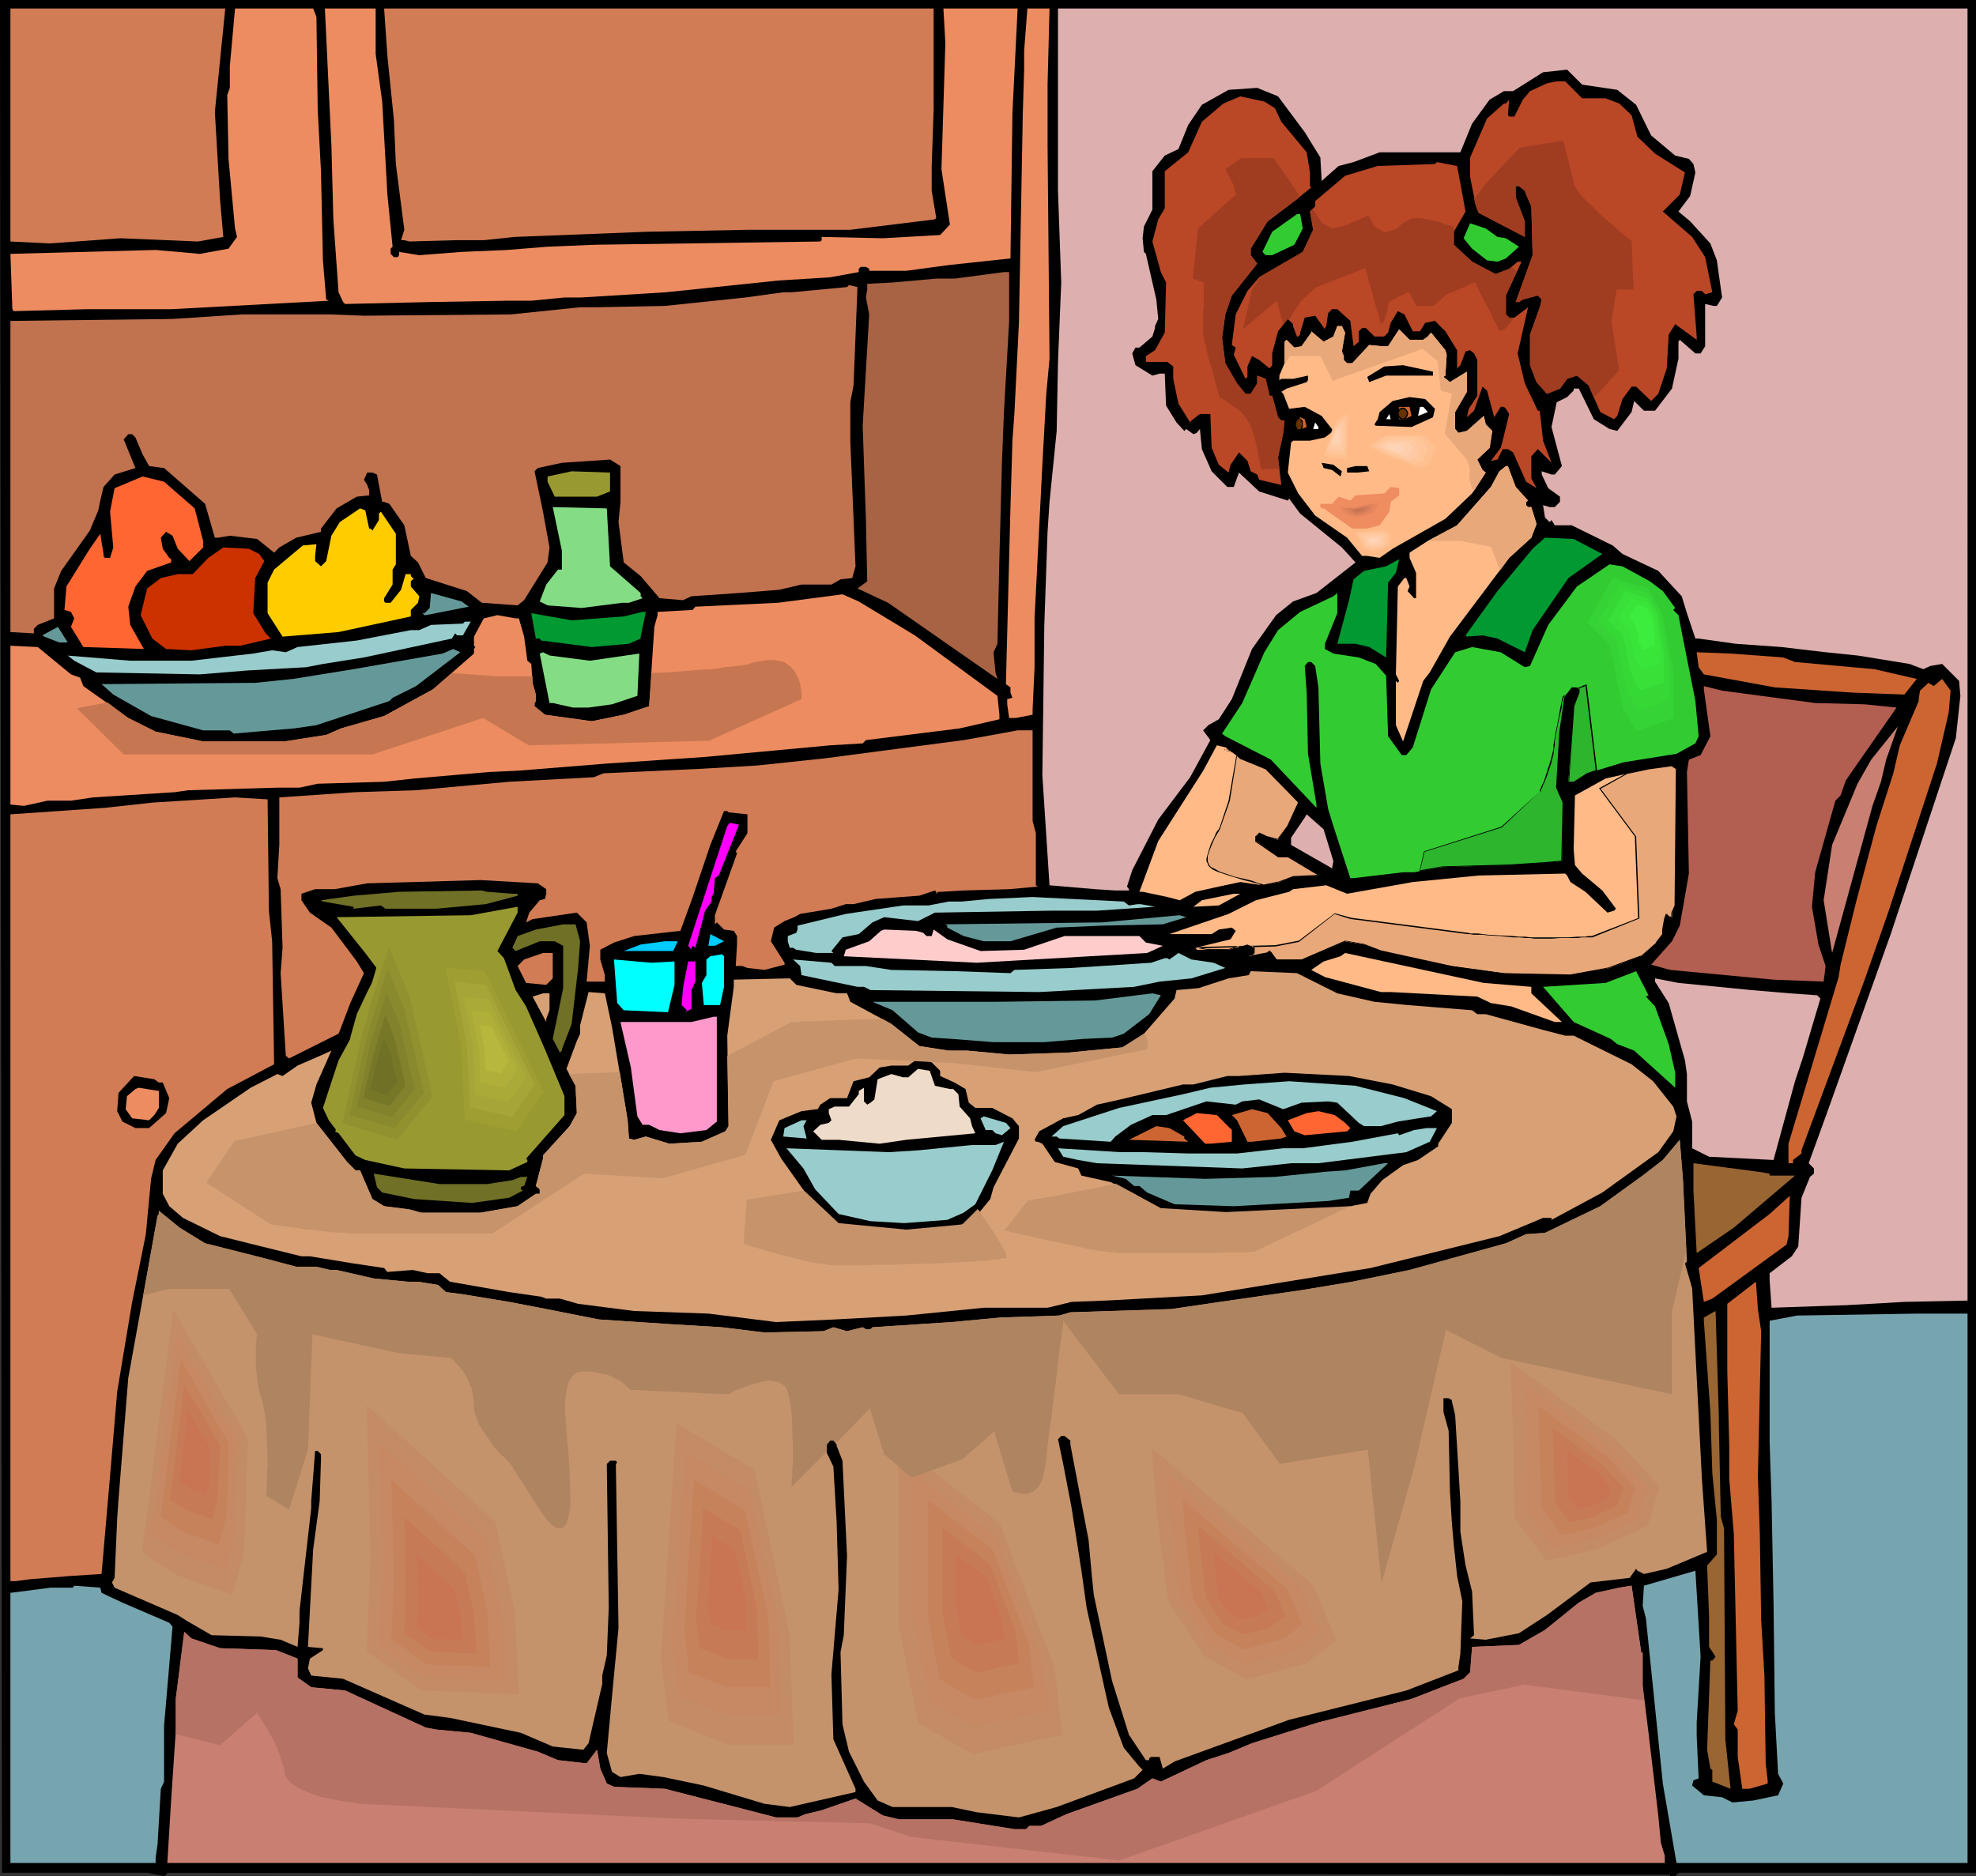
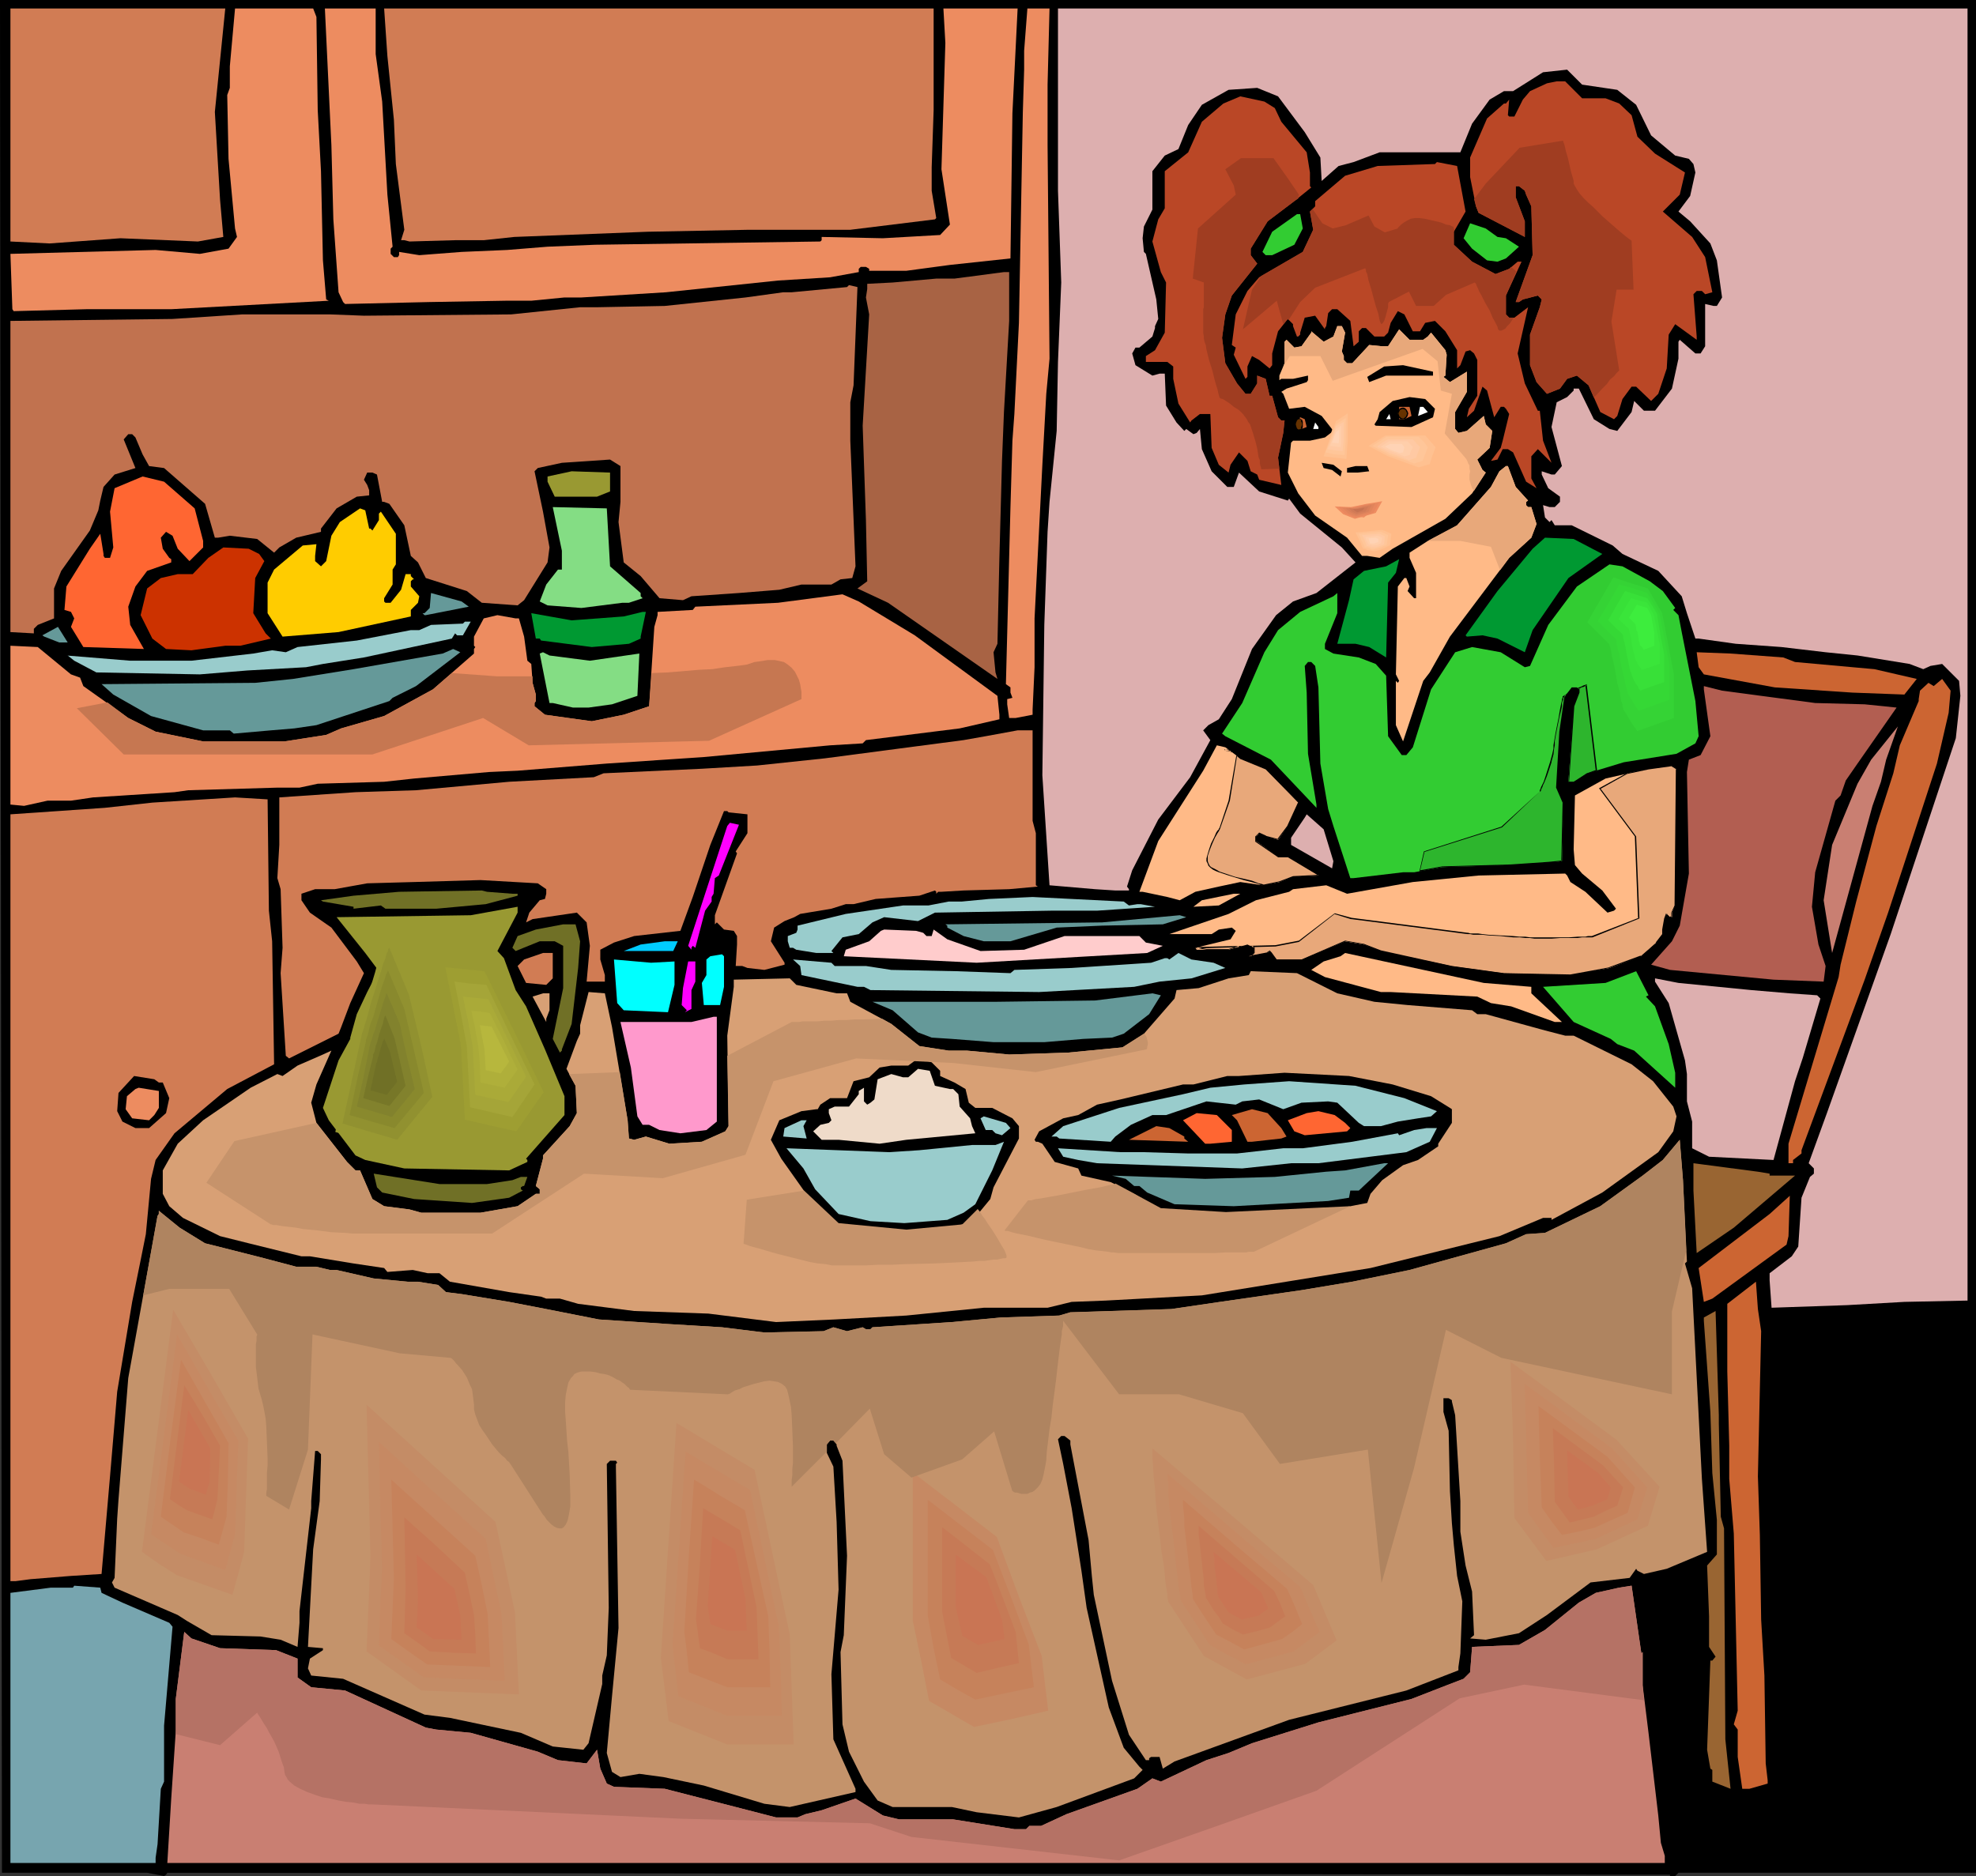
<svg xmlns="http://www.w3.org/2000/svg" xmlns:ns1="http://sodipodi.sourceforge.net/DTD/sodipodi-0.dtd" xmlns:ns2="http://www.inkscape.org/namespaces/inkscape" version="1.0" width="129.766mm" height="123.227mm" id="svg200" ns1:docname="Girl at Dinner Table.wmf">
  <rect width="100%" height="100%" fill="#333333" stroke="none" />
  <ns1:namedview id="namedview200" pagecolor="#ffffff" bordercolor="#000000" borderopacity="0.25" ns2:showpageshadow="2" ns2:pageopacity="0.0" ns2:pagecheckerboard="0" ns2:deskcolor="#d1d1d1" ns2:document-units="mm" />
  <defs id="defs1">
    <pattern id="WMFhbasepattern" patternUnits="userSpaceOnUse" width="6" height="6" x="0" y="0" />
  </defs>
  <path style="fill:#000000;fill-opacity:1;fill-rule:evenodd;stroke:none" d="m 490.455,464.931 h -73.851 l -0.485,0.485 -0.323,0.323 h -1.293 v -0.323 l -372.972,-0.485 -0.323,0.485 -0.485,0.323 -4.202,-0.808 H 0.485 L 0,0 h 490.455 z" id="path1" />
  <path style="fill:#d17c54;fill-opacity:1;fill-rule:evenodd;stroke:none" d="m 53.328,27.796 1.293,21.816 0.808,9.211 -6.302,1.131 L 29.896,59.147 12.282,60.439 2.586,59.955 V 2.101 H 55.914 Z" id="path2" />
  <path style="fill:#ed8c60;fill-opacity:1;fill-rule:evenodd;stroke:none" d="m 78.538,4.202 0.323,23.109 0.808,15.191 0.485,22.14 0.808,9.696 0.646,0.323 -39.107,2.101 H 21.493 L 3.394,77.246 3.07,76.761 2.586,63.025 38.622,62.055 l 10.989,0.97 7.11,-1.293 2.101,-2.909 -0.485,-2.101 -1.616,-17.292 -0.323,-15.837 0.646,-1.778 V 16.483 L 58.338,2.101 h 19.392 z" id="path3" />
  <path style="fill:#ed8c60;fill-opacity:1;fill-rule:evenodd;stroke:none" d="m 93.243,13.413 1.616,11.797 1.293,23.109 1.293,12.928 -0.485,0.485 v 1.293 l 0.808,0.808 h 0.97 l 0.323,-0.485 v -0.808 l 5.01,0.808 10.504,-0.808 11.312,-0.485 10.019,-0.808 11.797,-0.485 55.914,-0.808 0.323,-0.323 v -0.808 l 15.19,0.323 14.221,-0.808 2.424,-2.586 -2.101,-13.736 0.97,-31.351 -0.485,-8.565 h 18.422 l -1.293,26.018 -0.485,36.037 -15.029,1.616 -10.827,1.454 h -9.211 v -0.485 l -0.808,-0.485 h -1.293 l -0.485,0.485 v 0.808 l -7.11,1.293 -12.928,0.808 -27.795,2.909 -21.008,1.293 h -4.202 l -8.242,0.808 h -6.302 L 106.656,74.984 85.648,75.469 85.163,74.984 84.032,72.56 82.739,54.46 82.254,36.037 80.638,2.101 h 12.605 z" id="path4" />
  <path style="fill:#d17c54;fill-opacity:1;fill-rule:evenodd;stroke:none" d="m 231.734,27.311 -0.485,14.221 v 5.818 l 1.131,6.787 -0.323,0.323 -21.008,2.586 h -25.21 l -25.048,0.485 -33.128,1.293 -7.595,0.808 h -7.11 l -11.312,0.323 -1.293,-0.323 H 99.545 L 100.353,57.046 98.253,40.724 97.768,29.735 96.152,13.898 95.344,2.101 H 231.734 Z" id="path5" />
  <path style="fill:#ed8c60;fill-opacity:1;fill-rule:evenodd;stroke:none" d="m 260.014,21.008 v 15.029 l 0.485,53.006 -0.808,8.727 -0.97,17.615 -1.939,38.138 v 12.12 l -0.485,10.504 v 1.293 l -4.202,0.808 h -1.616 l -0.485,-3.394 v -1.293 l 1.293,-0.323 -0.485,-1.293 v -1.293 l -1.131,-0.808 1.131,-43.956 0.485,-16.483 0.485,-6.626 1.131,-22.624 0.97,-52.359 0.323,-10.504 v -4.686 l 0.808,-10.504 h 5.494 z" id="path6" />
  <path style="fill:#ddafaf;fill-opacity:1;fill-rule:evenodd;stroke:none" d="m 488.355,322.882 -15.675,0.323 -14.221,0.808 -18.746,0.646 -0.485,-6.787 v -1.778 l 5.494,-4.202 1.616,-2.424 0.808,-12.12 2.101,-5.171 0.97,-0.808 v -1.293 l -1.293,-1.293 4.525,-12.443 15.837,-44.441 16.16,-48.642 1.131,-10.504 -0.323,-3.717 -4.202,-4.202 -2.909,0.485 -1.778,0.808 -3.394,-1.293 -12.928,-2.101 -7.918,-0.808 -10.989,-1.293 -11.312,-0.808 -9.211,-1.293 h -0.808 l -2.101,-6.303 -1.293,-4.202 -5.818,-6.303 -8.888,-4.202 -2.424,-2.101 -10.181,-5.01 h -4.202 l -0.808,-1.293 -0.485,0.485 -1.131,-1.131 -0.485,-3.07 1.616,0.485 h 1.293 l 1.293,-1.293 v -1.293 l -2.909,-2.101 -1.616,-3.394 v -0.808 l 2.424,0.808 h 0.808 l 1.778,-2.101 -2.586,-9.696 1.293,-6.141 2.586,-1.293 1.616,-1.616 v -0.485 h 1.293 l 3.717,7.595 3.878,2.424 1.939,0.485 3.555,-4.686 0.646,-2.747 2.424,2.424 h 2.747 l 4.202,-5.494 1.616,-7.434 v -4.202 l 0.323,-0.485 3.878,3.394 h 1.293 l 1.131,-1.778 V 75.469 l 2.101,0.485 h 0.808 l 1.293,-2.101 -1.293,-9.211 -1.616,-4.202 -5.01,-5.494 -2.909,-2.424 2.909,-3.878 1.293,-5.818 -0.485,-2.101 -1.131,-1.293 -3.394,-0.808 -5.979,-5.01 -3.717,-7.595 -4.686,-3.717 -8.726,-1.293 -3.717,-3.717 -5.979,0.646 -7.434,4.686 h -2.262 l -3.555,2.101 -4.363,5.979 -2.909,7.111 h -20.038 l -6.464,2.424 -3.717,0.97 -4.202,3.717 -0.323,-5.818 -3.878,-6.303 -6.626,-8.888 -5.171,-2.101 -7.11,0.485 -6.626,3.717 -3.394,5.01 -2.424,5.979 -3.394,1.616 -3.07,3.878 v 9.535 l -2.101,4.202 -0.323,2.909 0.323,3.394 0.485,0.485 2.586,11.312 0.485,4.848 -0.808,1.778 v 0.485 l -0.646,2.101 -3.232,2.747 h -0.97 l -0.808,1.454 0.808,2.909 4.202,2.586 1.778,-0.485 h 1.293 l 0.323,7.919 2.586,4.202 1.939,2.101 0.485,-0.485 1.778,1.293 0.808,-0.323 0.808,-0.97 0.485,5.01 2.424,5.495 3.878,3.878 h 1.616 l 1.293,-3.555 5.01,4.686 7.11,2.262 0.323,-0.485 2.747,3.717 10.342,8.403 3.394,3.717 -9.696,7.595 -5.818,2.101 -4.202,3.394 -5.979,8.403 -5.01,12.443 -3.232,5.01 -2.586,1.454 -1.293,1.293 1.778,2.424 -5.01,9.211 -7.918,10.504 -6.464,12.605 -1.293,4.04 0.485,0.646 v 0.323 h -3.394 l -5.01,-0.323 -11.312,-0.97 -1.778,-27.311 0.485,-37.33 0.808,-23.109 0.485,-7.434 1.778,-17.615 0.323,-17.13 0.808,-19.716 -0.808,-22.786 V 2.101 h 225.755 z" id="path7" />
  <path style="fill:#ba4726;fill-opacity:1;fill-rule:evenodd;stroke:none" d="m 392.688,24.402 h 5.818 l 3.394,1.293 3.07,2.909 1.454,5.333 4.363,4.202 0.323,-0.323 -0.323,0.323 7.434,4.686 -1.293,5.494 -4.202,4.202 7.272,6.303 3.232,5.01 1.778,8.727 -1.778,0.485 -0.808,-0.808 h -1.293 l -0.808,0.808 0.808,10.504 v 0.808 l -5.333,-3.878 -1.616,2.586 -0.485,8.403 -2.101,6.303 -1.778,1.778 -3.717,-3.555 h -1.131 l -2.262,3.07 -1.293,4.202 -0.808,0.808 -3.394,-1.778 -2.909,-6.626 -2.909,-2.424 -2.424,0.808 -1.778,2.424 -3.232,1.293 -2.586,-2.909 -1.616,-4.202 V 83.064 l 2.424,-6.787 0.485,-1.939 -0.97,-0.97 -3.717,0.97 -0.97,0.646 h -0.808 l 4.202,-11.635 -0.323,-12.12 -1.293,-2.909 -0.323,-0.97 -1.454,-1.131 h -0.808 v 2.747 l 2.262,5.979 v 3.878 l -11.474,-5.979 -0.646,-1.616 -1.454,-7.272 v -4.848 l 4.202,-9.696 4.202,-3.717 h 0.485 l 0.808,-0.97 -0.323,3.878 0.323,0.323 h 1.293 l 2.101,-4.202 1.778,-2.101 4.202,-1.939 2.424,-0.485 h 2.101 z" id="path8" />
  <path style="fill:#ba4726;fill-opacity:1;fill-rule:evenodd;stroke:none" d="m 316.412,26.826 1.616,3.394 6.302,7.595 0.808,5.01 v 3.394 l 0.323,0.323 -4.202,3.394 -6.626,5.01 -4.202,6.787 v 1.616 l 1.616,2.101 -6.302,7.919 -1.616,4.686 -0.808,5.818 0.808,6.303 2.909,5.01 2.101,2.586 h 1.293 l 1.616,-2.586 v -1.939 l 2.101,0.808 0.97,4.202 h 0.646 l 1.454,5.333 0.808,0.808 h 0.808 l -0.323,3.07 -1.293,6.141 0.808,6.787 -5.494,-1.293 -0.485,-1.293 -1.616,-0.808 -0.808,-2.586 -2.101,-2.101 -2.101,3.07 -0.485,1.939 -2.424,-1.939 -1.778,-4.202 -0.323,-8.403 h -2.586 l -2.101,1.616 -0.323,0.485 -2.909,-4.686 -1.293,-6.141 v -3.07 l -1.454,-1.131 h -5.333 v -1.454 l 2.262,-1.454 2.424,-4.363 0.323,-12.443 -1.293,-2.586 -2.101,-7.595 1.454,-5.494 1.616,-2.747 v -9.211 l 5.818,-4.686 3.394,-7.595 5.333,-4.525 4.202,-1.778 5.979,1.293 z" id="path9" />
  <path style="fill:#ba4726;fill-opacity:1;fill-rule:evenodd;stroke:none" d="m 363.761,52.521 -2.909,5.01 v 3.232 l 4.525,4.202 5.818,3.07 3.394,-1.293 2.101,-1.778 h 0.97 l -3.878,8.403 v 4.686 l 0.808,0.808 h 1.293 l 3.394,-2.586 -2.586,11.474 1.778,7.434 3.232,6.787 h 0.485 l 0.808,7.434 2.101,5.495 -3.394,-3.394 -1.616,1.778 v 5.495 l 1.293,2.424 -2.586,-1.616 -3.232,-7.272 -1.293,-0.808 h -1.293 l -1.293,2.586 -1.616,0.323 2.424,-3.232 0.485,-1.778 1.616,-6.626 -0.808,-1.293 -0.485,-0.485 h -0.808 l -1.616,2.586 -1.778,-6.626 -1.131,-0.97 -2.101,5.979 -1.778,1.616 0.485,-2.101 2.101,-3.232 v -8.888 l -0.808,-1.616 -0.97,-0.808 -1.131,0.323 -1.293,3.394 -0.808,0.808 v -4.525 l -2.909,-4.686 -2.586,-2.586 -2.424,0.485 -1.293,2.101 h -1.778 l -2.101,-4.202 -1.616,-0.808 -1.778,2.909 -0.646,2.424 -0.97,0.97 h -2.424 l -2.101,-2.101 h -0.97 l -0.808,0.808 v 2.586 l -1.293,1.131 -0.808,-6.303 -3.232,-2.909 h -1.293 l -0.97,0.97 -0.485,3.232 -0.323,0.485 v 0.323 l -2.424,-3.394 -2.586,0.485 -1.131,3.717 v 0.485 l -0.485,0.485 h -0.323 l -0.97,-2.586 v -0.485 l -1.293,-1.293 -2.424,3.07 -1.454,5.494 v 2.909 l -0.646,0.808 -2.586,-2.101 -1.778,-0.97 -1.131,2.586 v 2.586 l -0.485,0.485 -2.909,-5.979 0.485,-1.778 -0.97,-0.646 0.97,-7.595 2.909,-5.818 2.909,-3.394 10.827,-6.303 2.586,-5.494 -0.808,-4.525 1.293,-1.293 v -1.293 l 7.434,-6.303 8.08,-2.424 14.221,-0.485 0.485,-0.485 5.01,0.97 z" id="path10" />
  <path style="fill:#32cc32;fill-opacity:1;fill-rule:evenodd;stroke:none" d="m 323.361,56.723 -2.101,4.04 -5.494,2.586 h -1.616 l -0.808,-0.808 2.424,-5.01 6.141,-4.363 h 0.808 z" id="path11" />
  <path style="fill:#32cc32;fill-opacity:1;fill-rule:evenodd;stroke:none" d="m 371.68,58.823 2.101,0.323 3.232,2.101 -3.232,2.909 -2.101,0.808 -2.586,-0.323 -3.717,-2.909 -2.101,-2.586 1.616,-3.717 3.878,1.293 z" id="path12" />
  <path style="fill:#a86344;fill-opacity:1;fill-rule:evenodd;stroke:none" d="m 250.48,79.67 -1.293,22.624 -0.485,12.12 -0.646,24.079 -0.485,21.332 -0.97,2.101 0.485,5.01 0.485,1.616 -27.149,-18.908 -7.595,-3.555 2.424,-1.778 -0.323,-15.191 -0.808,-23.432 1.616,-27.634 -0.808,-4.202 0.323,-2.101 v -1.293 l 6.302,-0.323 10.827,-0.97 h 4.525 l 12.282,-1.616 h 1.293 z" id="path13" />
  <path style="fill:#c1724f;fill-opacity:1;fill-rule:evenodd;stroke:none" d="m 211.857,95.669 -0.808,4.202 v 9.535 l 1.293,31.189 -0.808,2.909 -2.909,0.323 -2.262,1.293 h -7.434 l -5.494,1.293 -10.019,0.808 -11.797,0.808 -2.101,0.97 -5.818,-0.485 -4.686,-5.495 -4.202,-3.394 -1.293,-10.019 0.485,-5.01 v -8.888 l -2.586,-1.616 -11.958,0.808 -5.979,1.293 -0.808,0.808 2.101,10.019 1.616,8.888 -0.485,3.717 -5.818,9.373 -1.616,1.293 -8.888,-0.646 -3.717,-2.909 -10.181,-3.232 -1.939,-3.878 -1.778,-1.616 -1.616,-7.595 -3.717,-5.333 -1.293,-0.485 h -0.485 l -1.293,-6.787 -1.131,-0.485 h -1.293 l -0.808,1.778 0.808,1.293 0.485,1.293 v 1.293 l -3.07,0.323 -5.01,2.909 -3.878,5.01 v 0.808 l -6.141,1.454 -4.202,2.424 -1.293,1.293 -4.202,-3.394 -6.787,-0.808 -2.909,0.485 H 53.328 l -2.424,-8.403 -10.181,-8.888 -3.717,-0.485 -1.616,-2.909 -1.778,-4.202 -0.808,-0.808 h -0.97 l -1.131,1.293 2.909,7.111 -5.171,1.616 -2.747,3.07 -0.808,3.394 -0.485,2.424 -2.101,5.01 -7.11,10.019 -1.778,4.363 v 7.434 l -4.04,1.616 -0.97,0.97 v 1.131 l -5.818,-0.323 V 79.67 l 40.238,-0.485 17.291,-1.131 h 21.816 l 8.403,0.323 36.522,-0.323 17.13,-1.778 h 4.202 l 16.806,-0.323 20.038,-2.101 9.373,-1.293 h 2.101 l 13.736,-1.293 0.485,-0.485 2.101,0.485 z" id="path14" />
  <path style="fill:#ffba87;fill-opacity:1;fill-rule:evenodd;stroke:none" d="m 333.865,82.579 -0.808,4.686 0.485,1.131 v 0.97 l 0.808,0.808 h 1.293 l 4.202,-4.525 3.232,0.323 h 1.454 l 2.747,-4.202 2.586,2.586 h 3.394 l 1.131,-0.808 0.808,-0.97 3.555,4.363 0.323,1.131 -0.323,5.171 -0.485,0.323 1.616,1.293 4.202,-2.586 v 5.01 l -2.909,5.01 v 4.202 l 0.808,0.97 2.101,-0.485 4.202,-3.717 0.485,2.101 1.616,1.616 -0.646,4.202 -3.07,2.909 1.293,2.586 0.808,0.646 -3.394,5.171 -6.626,6.303 -13.09,7.434 -3.232,2.262 -3.07,-0.485 h -1.293 l -3.717,-4.525 -7.918,-5.495 -4.202,-5.495 -2.586,-5.171 0.808,-7.434 0.485,-0.485 h 4.202 l 3.717,-0.808 2.101,-1.616 -2.909,-3.717 -4.202,-2.262 -3.878,0.485 -1.454,-3.717 -0.485,-0.485 1.293,-0.808 5.01,-1.616 0.323,-0.485 v -1.131 l -3.717,0.808 h -2.909 l -0.485,0.323 v -1.131 l 1.293,-3.07 v -5.333 l 0.485,-0.485 1.939,1.939 1.778,-0.323 2.424,-3.394 v -0.323 l 3.07,2.586 2.424,-1.293 0.97,-2.586 h 1.131 z" id="path15" />
  <path style="fill:#000000;fill-opacity:1;fill-rule:evenodd;stroke:none" d="m 355.681,93.245 h -11.635 l -4.202,1.616 -0.485,-1.293 4.202,-2.586 4.686,-0.323 7.434,1.616 z" id="path16" />
  <path style="fill:#000000;fill-opacity:1;fill-rule:evenodd;stroke:none" d="m 356.166,101.487 -0.485,2.101 -5.333,2.424 -8.888,-0.323 -0.323,-0.323 0.808,-1.293 0.485,-1.778 3.232,-2.747 4.202,-0.97 3.878,0.485 z" id="path17" />
  <path style="fill:#cc6532;fill-opacity:1;fill-rule:evenodd;stroke:none" d="m 350.348,103.264 -1.778,0.808 h -1.293 v -3.07 h 2.586 z" id="path18" />
  <path style="fill:#ffffff;fill-opacity:1;fill-rule:evenodd;stroke:none" d="m 354.388,102.295 -2.424,0.97 0.485,-2.262 h 0.808 z" id="path19" />
  <path style="fill:#ffffff;fill-opacity:1;fill-rule:evenodd;stroke:none" d="m 344.046,104.072 0.808,-1.293 0.323,1.293 z" id="path20" />
  <path style="fill:#cc6532;fill-opacity:1;fill-rule:evenodd;stroke:none" d="m 324.331,106.011 -1.293,0.485 -1.131,-1.616 0.808,-1.293 1.131,0.485 z" id="path21" />
  <path style="fill:#ffffff;fill-opacity:1;fill-rule:evenodd;stroke:none" d="m 327.24,106.496 h -1.293 l 0.485,-1.616 0.808,1.131 z" id="path22" />
  <path style="fill:#000000;fill-opacity:1;fill-rule:evenodd;stroke:none" d="m 333.057,117 -0.323,1.293 -2.101,-1.616 -2.101,-0.485 -0.485,-1.293 2.909,0.485 z" id="path23" />
  <path style="fill:#000000;fill-opacity:1;fill-rule:evenodd;stroke:none" d="m 339.844,117 -2.909,0.323 h -2.586 v -1.131 l 2.101,-0.485 h 2.909 z" id="path24" />
  <path style="fill:#ffba87;fill-opacity:1;fill-rule:evenodd;stroke:none" d="m 376.204,120.879 3.07,3.394 -0.485,0.323 v 0.808 l 0.485,0.485 h 0.808 l 1.293,4.202 -1.293,3.394 -5.494,5.01 -14.706,19.554 -5.01,8.888 -1.616,2.101 -5.01,15.029 -1.778,-4.04 v -10.989 l 0.485,0.485 0.323,-0.485 -0.808,-1.616 0.485,-21.816 1.616,-2.101 h 0.485 l 0.808,2.101 -0.485,1.131 1.616,1.778 h 0.485 v -6.303 l -1.616,-3.717 v -1.293 l 4.525,-2.909 7.272,-3.878 8.403,-9.535 2.101,-3.878 1.616,-1.293 h 0.485 z" id="path25" />
  <path style="fill:#999932;fill-opacity:1;fill-rule:evenodd;stroke:none" d="m 151.419,122.01 -3.232,1.293 h -10.504 l -1.778,-3.717 v -1.293 l 5.979,-1.293 9.534,0.323 z" id="path26" />
  <path style="fill:#ff6632;fill-opacity:1;fill-rule:evenodd;stroke:none" d="m 48.318,126.212 2.101,8.08 v 1.616 l -3.394,3.394 -2.909,-3.07 -1.293,-3.232 -1.616,-0.97 -1.293,1.454 0.485,2.747 1.616,2.262 0.485,0.323 v 0.808 l -5.979,2.101 -2.909,3.878 -1.778,5.01 0.485,4.525 3.394,5.979 -15.029,-0.485 -3.07,-5.01 0.808,-2.101 -0.808,-1.616 -1.616,-0.485 0.485,-5.818 5.818,-9.373 2.586,-3.717 0.808,5.01 v 0.485 l 0.323,0.485 h 1.293 l 0.808,-2.586 -0.808,-8.888 1.131,-5.818 6.949,-2.909 5.333,1.293 z" id="path27" />
-   <path style="fill:#ef8c60;fill-opacity:1;fill-rule:evenodd;stroke:none" d="m 347.278,122.98 -2.101,1.616 -0.323,2.424 -2.424,3.394 -3.07,0.808 h -3.717 l -7.11,-5.01 h -0.485 l -0.323,-0.323 v -0.808 h 2.909 l 1.616,-1.778 2.909,0.97 1.293,-1.293 7.11,-0.485 1.616,-1.616 2.101,0.323 z" id="path28" />
  <path style="fill:#84dd84;fill-opacity:1;fill-rule:evenodd;stroke:none" d="m 151.419,140.594 7.595,6.626 v 0.808 l 0.485,0.485 -3.394,1.131 h -1.616 l -10.181,1.293 -8.403,-0.646 -1.939,-0.97 1.616,-4.202 2.909,-3.717 h 0.97 V 136.716 l -2.262,-10.827 13.413,0.323 z" id="path29" />
  <path style="fill:#ffcc00;fill-opacity:1;fill-rule:evenodd;stroke:none" d="m 91.627,131.222 h 0.323 l 0.485,0.485 1.616,-2.586 v -1.616 l 0.485,-0.485 3.717,5.495 v 7.595 l -0.808,1.293 v 3.717 l -2.101,3.394 v 0.808 l 0.323,0.323 h 1.293 l 2.586,-3.232 1.131,-3.878 h 1.293 v 0.485 l 0.808,0.808 h -0.323 l -0.485,0.485 v 1.293 l 2.101,2.424 -0.323,1.616 -1.778,1.778 v 1.616 l -17.938,3.878 -13.898,1.131 -3.717,-5.818 v -7.595 l 1.616,-3.232 7.11,-5.979 3.394,-0.323 -0.323,2.909 v 1.293 l 1.454,1.293 1.293,-1.293 1.293,-6.303 2.101,-3.394 5.01,-3.394 1.293,0.485 z" id="path30" />
  <path style="fill:#ef8c60;fill-opacity:1;fill-rule:evenodd;stroke:none" d="m 338.552,128.474 -3.394,-0.485 -0.323,-0.485 2.909,-0.485 h 2.424 z" id="path31" />
  <path style="fill:#009932;fill-opacity:1;fill-rule:evenodd;stroke:none" d="m 397.697,137.524 -8.403,5.979 -8.888,12.928 -1.939,5.495 -6.787,-3.394 -3.717,-0.808 -3.878,0.323 -0.323,-0.323 7.918,-10.989 8.726,-10.504 3.07,-2.747 7.11,0.323 z" id="path32" />
  <path style="fill:#cc3200;fill-opacity:1;fill-rule:evenodd;stroke:none" d="m 64.317,137.524 1.293,1.778 -2.262,4.202 -0.485,8.727 3.07,5.01 1.293,1.293 -7.595,1.778 h -3.717 l -8.403,1.131 -6.302,-0.323 -3.394,-2.586 -2.909,-5.818 1.616,-6.626 3.394,-2.586 4.202,-0.97 h 3.717 l 3.878,-4.04 3.717,-2.586 6.302,0.323 z" id="path33" />
  <path style="fill:#009932;fill-opacity:1;fill-rule:evenodd;stroke:none" d="m 344.531,144.635 -0.485,18.584 -4.202,-2.586 -3.394,-0.808 h -4.525 l 2.909,-10.827 1.131,-5.171 2.586,-2.101 5.494,-1.131 3.232,-1.778 -0.808,3.394 z" id="path34" />
  <path style="fill:#32cc32;fill-opacity:1;fill-rule:evenodd;stroke:none" d="m 409.494,144.311 3.232,2.424 3.07,4.202 -0.485,0.485 1.293,1.293 0.808,4.202 3.394,17.13 0.808,8.727 -0.808,1.778 -4.686,2.586 -13.09,2.101 -9.05,2.747 -3.394,2.101 h -1.293 l 1.293,-18.746 1.293,-3.394 v -0.808 l -0.485,-0.485 h -1.293 l -1.616,2.101 -1.293,8.888 -0.808,13.898 1.616,3.717 -0.323,14.544 -12.605,0.97 -17.13,0.485 -6.949,1.293 h -2.747 l -12.282,1.454 h -0.808 l -4.202,-12.928 -1.293,-4.202 -1.939,-11.312 -0.485,-18.908 -0.808,-5.333 -0.97,-0.97 h -0.808 l -0.808,0.97 0.485,6.626 0.323,15.191 0.808,4.848 1.293,7.757 v 0.808 l -11.312,-11.959 -11.312,-5.818 -0.808,-0.646 5.01,-7.595 5.494,-12.605 3.394,-5.495 5.494,-4.525 8.242,-3.878 0.97,-0.808 v 5.01 l -3.07,7.595 v 1.293 l 2.101,1.131 6.302,0.97 4.202,1.616 2.586,2.909 0.485,15.029 3.394,4.686 h 1.131 l 1.616,-1.939 4.525,-14.383 5.979,-9.211 4.202,-1.293 7.11,1.293 5.979,3.717 1.293,-0.323 4.525,-10.181 7.11,-9.535 8.08,-5.495 3.232,0.485 z" id="path35" />
-   <path style="fill:#659999;fill-opacity:1;fill-rule:evenodd;stroke:none" d="m 116.352,150.614 -10.666,2.101 h -0.323 l -0.485,-0.485 h 0.485 l 1.293,-1.293 0.323,-3.717 7.595,2.101 z" id="path36" />
+   <path style="fill:#659999;fill-opacity:1;fill-rule:evenodd;stroke:none" d="m 116.352,150.614 -10.666,2.101 h -0.323 l -0.485,-0.485 h 0.485 l 1.293,-1.293 0.323,-3.717 7.595,2.101 " id="path36" />
  <path style="fill:#ed8c60;fill-opacity:1;fill-rule:evenodd;stroke:none" d="m 227.048,157.724 20.523,15.029 0.485,4.686 v 1.131 l -9.858,2.262 -23.27,2.909 -0.808,0.808 -8.08,0.485 -31.35,2.909 -24.078,1.616 -22.139,1.778 -7.11,0.323 -18.584,1.616 -7.434,0.808 -16.483,0.485 -4.525,0.97 h -5.494 l -22.139,0.646 -3.394,0.485 -20.2,1.293 -5.494,0.808 h -5.818 l -5.818,1.293 -3.394,-0.323 v -39.431 l 6.787,0.323 8.242,6.787 2.262,0.808 0.808,2.101 11.15,7.919 6.787,3.394 11.797,2.424 H 70.619 l 10.342,-1.616 3.717,-1.616 10.666,-3.07 12.12,-6.626 10.181,-8.888 v -1.131 l 0.323,-0.485 -0.323,-0.323 v -2.262 l 2.424,-4.525 3.394,-0.808 4.525,0.808 h 0.808 l 1.293,4.525 0.808,5.979 0.97,0.808 0.323,4.686 0.808,2.909 v 1.616 l -0.323,0.485 v 0.808 l 2.586,2.101 11.635,1.616 7.918,-1.616 3.878,-1.293 2.424,-0.808 1.293,-19.716 0.808,-2.909 v -0.808 l 8.726,-0.485 0.646,-0.808 20.523,-0.97 15.998,-2.101 4.04,1.778 z" id="path37" />
  <path style="fill:#009932;fill-opacity:1;fill-rule:evenodd;stroke:none" d="m 159.014,158.048 v 0.485 l -2.909,1.293 -9.211,0.808 -12.605,-1.616 -0.323,-0.485 h -0.97 l -1.131,-6.303 10.019,1.778 12.928,-0.97 4.686,-1.131 h 0.808 z" id="path38" />
  <path style="fill:#99cccc;fill-opacity:1;fill-rule:evenodd;stroke:none" d="m 114.897,157.724 h -1.454 l -0.485,-0.485 -0.808,1.293 -17.291,3.717 -4.525,0.97 -10.181,1.616 -4.202,0.808 -14.544,0.808 -11.797,0.97 -25.694,-0.485 -5.494,-2.909 -1.616,-1.293 h -0.323 l 15.837,1.293 h 15.19 l 15.352,-1.778 4.686,-0.808 3.394,0.485 2.909,-1.293 14.706,-1.616 13.413,-2.586 h 2.101 l 2.909,-1.293 7.918,-0.323 0.485,-0.485 h 1.454 z" id="path39" />
  <path style="fill:#659999;fill-opacity:1;fill-rule:evenodd;stroke:none" d="m 14.706,159.502 -3.717,-1.454 -0.485,-0.323 3.878,-2.101 2.424,3.878 z" id="path40" />
  <path style="fill:#659999;fill-opacity:1;fill-rule:evenodd;stroke:none" d="m 103.262,170.329 -5.818,2.909 -0.808,0.808 -18.099,5.979 -5.494,0.808 -5.818,0.485 -9.211,0.808 -0.97,-0.808 h -6.626 l -12.928,-3.555 -9.373,-5.333 -2.909,-2.586 38.138,-0.323 9.373,-0.97 15.029,-2.424 22.139,-3.878 2.586,-1.131 1.778,0.808 z" id="path41" />
  <path style="fill:#84dd84;fill-opacity:1;fill-rule:evenodd;stroke:none" d="m 146.409,164.027 12.282,-1.778 -0.485,10.504 -6.302,2.101 -5.818,0.808 h -3.878 l -5.01,-1.131 h -0.808 l -2.424,-12.282 0.808,-0.323 1.616,0.808 z" id="path42" />
  <path style="fill:#cc6532;fill-opacity:1;fill-rule:evenodd;stroke:none" d="m 442.622,163.219 2.909,1.131 19.715,1.778 10.504,2.424 -3.07,3.878 -12.928,-0.485 -19.23,-1.293 -17.614,-3.232 -1.293,-1.778 -0.485,-3.717 8.403,0.323 z" id="path43" />
  <path style="fill:#cc6532;fill-opacity:1;fill-rule:evenodd;stroke:none" d="m 483.668,176.955 -2.909,12.605 -8.403,25.695 -3.717,11.312 -5.818,16.645 -15.675,42.34 v 0.808 l -2.101,1.616 v 0.808 h -1.131 v -4.848 l 12.443,-41.37 0.485,-3.07 3.878,-15.675 5.01,-18.746 4.202,-13.09 1.616,-6.949 3.232,-7.595 1.454,-3.394 v -0.485 l 0.323,-2.101 2.101,-1.939 1.293,0.808 2.101,-1.778 2.101,2.909 z" id="path44" />
  <path style="fill:#b25e51;fill-opacity:1;fill-rule:evenodd;stroke:none" d="m 437.128,172.753 13.413,1.778 12.282,0.323 7.918,0.808 -9.696,13.898 -2.909,4.202 -1.293,3.717 -1.293,1.293 -5.01,17.776 -0.808,8.565 1.616,9.373 1.778,5.333 -0.485,3.878 -12.443,-0.485 -25.694,-2.424 -4.686,-1.293 5.171,-5.818 1.939,-3.878 2.262,-12.928 -0.485,-25.21 0.485,-3.07 2.909,-1.131 2.424,-4.686 -1.616,-11.635 v -0.808 l 4.525,1.131 z" id="path45" />
  <path style="fill:#c97f72;fill-opacity:1;fill-rule:evenodd;stroke:none" d="m 466.862,194.085 -2.101,5.979 -10.019,36.522 -2.101,-13.09 2.101,-13.736 6.302,-15.191 3.394,-5.979 6.626,-8.242 -2.909,8.242 z" id="path46" />
  <path style="fill:#d17c54;fill-opacity:1;fill-rule:evenodd;stroke:none" d="m 256.297,203.781 0.808,3.07 v 12.928 l 0.485,0.323 -7.11,0.646 -11.312,0.323 -5.494,0.323 h -0.808 l -0.485,0.485 v -0.485 l -0.323,-0.323 -3.878,1.293 -10.827,0.808 -5.494,1.293 h -1.939 l -3.555,1.131 -7.757,1.293 -1.454,0.808 -2.424,0.97 -2.586,1.616 -0.808,3.394 3.394,5.333 v 0.485 l -5.01,1.293 -4.202,-0.485 -1.293,-0.485 h -1.616 l 0.323,-5.333 v -2.101 l -0.808,-1.293 -2.424,-0.323 -1.778,-1.778 -0.485,0.485 v -2.262 l 5.494,-15.352 -0.323,-0.485 2.909,-4.525 v -4.686 l -4.686,-0.485 -0.323,-0.323 h -0.808 l -3.394,8.403 -4.363,12.928 -3.07,8.403 -11.474,1.293 -5.01,1.616 -3.394,1.778 v 2.424 l 1.131,3.878 v 1.616 h -4.525 l 0.808,-8.888 -0.808,-5.818 -2.424,-2.424 -10.989,1.616 -1.616,0.808 0.808,-2.424 2.586,-3.07 1.293,-0.323 0.323,-1.293 v -1.131 l -2.101,-1.454 -14.221,-0.808 -16.483,0.485 -11.635,0.323 -8.08,1.454 h -4.848 l -3.394,1.131 v 1.616 l 2.101,3.07 5.333,3.717 6.302,8.403 1.778,2.909 -3.394,7.434 -2.262,5.979 -0.646,1.616 -12.282,6.141 -0.808,-0.646 -1.293,-20.524 0.485,-6.303 -0.485,-14.544 -0.808,-2.747 0.485,-8.242 v -11.797 l 18.907,-1.293 15.029,-0.485 23.109,-2.101 21.008,-1.131 2.424,-0.97 24.402,-1.131 13.736,-0.808 16.806,-1.778 18.422,-2.424 15.998,-2.101 5.494,-0.97 7.918,-1.454 h 3.717 z" id="path47" />
  <path style="fill:#ffba87;fill-opacity:1;fill-rule:evenodd;stroke:none" d="m 307.848,188.267 6.302,2.586 8.08,8.403 -2.586,5.818 -2.424,3.394 -3.07,-0.808 -1.616,-0.808 -0.808,0.808 v 1.131 l 5.494,3.878 h 2.424 l 7.595,4.686 -6.302,0.323 -3.394,1.293 -4.202,0.808 -5.494,-0.808 -5.333,1.131 -5.818,1.293 -3.878,2.101 -3.07,-0.808 -6.141,-1.293 h -0.808 l 4.686,-12.605 11.15,-17.453 3.394,-6.303 2.101,0.485 z" id="path48" />
  <path style="fill:#ffba87;fill-opacity:1;fill-rule:evenodd;stroke:none" d="m 415.796,224.79 -0.808,1.778 v 1.131 h -0.485 l -0.808,-0.808 -0.485,1.293 -0.485,2.586 v 1.131 l -1.616,2.101 -3.717,3.394 -7.918,2.909 -4.363,0.808 -5.333,0.97 -16.483,-0.485 -12.928,-1.778 -17.614,-3.717 -4.202,-1.616 -4.686,-0.808 -10.827,4.525 h -6.302 l -1.293,-1.616 -0.323,-0.485 -0.485,0.485 -4.686,0.808 h 0.485 l 0.808,-0.808 v -1.293 l -1.616,-0.808 -4.686,1.293 h -7.918 l -0.323,-0.485 8.726,-2.101 1.293,-2.101 -0.97,-0.808 -3.232,0.485 -1.778,1.131 h -10.504 l 14.706,-5.01 6.787,-3.394 8.242,-2.101 0.97,-0.646 8.242,-0.97 5.171,2.101 16.322,-2.909 16.322,-1.616 21.493,-0.485 0.485,0.485 0.808,1.616 3.717,2.424 5.494,5.171 1.616,-0.485 0.485,-0.485 -3.394,-4.525 -5.01,-4.202 -1.778,-2.101 -0.323,-3.878 0.323,-13.413 7.595,-4.202 10.666,-2.424 5.818,-0.808 1.131,0.808 z" id="path49" />
  <path style="fill:#d17c54;fill-opacity:1;fill-rule:evenodd;stroke:none" d="m 66.741,226.082 0.808,7.595 0.485,30.543 -11.635,6.141 -13.09,10.989 -4.686,6.626 -1.131,4.686 -1.293,13.736 -1.293,6.464 -2.101,10.343 -1.616,9.696 -2.101,12.605 -1.778,21.008 -2.101,24.24 -7.595,0.485 -10.019,0.808 -3.717,0.485 H 2.586 V 202.165 l 23.432,-1.616 11.797,-1.293 20.523,-1.293 8.08,0.485 z" id="path50" />
  <path style="fill:#ddafaf;fill-opacity:1;fill-rule:evenodd;stroke:none" d="m 330.956,213.801 -0.323,1.778 -10.181,-5.818 v -1.778 l 3.394,-5.01 0.485,-0.808 4.202,3.717 z" id="path51" />
  <path style="fill:#ff00ff;fill-opacity:1;fill-rule:evenodd;stroke:none" d="m 178.406,217.356 -0.97,0.646 -0.323,3.878 -0.485,0.808 v 1.131 l -1.616,2.262 -2.424,9.211 -0.646,-0.485 -0.323,0.485 v 0.485 l -0.808,-0.97 4.202,-12.928 5.494,-16.807 0.646,-0.808 2.262,0.485 z" id="path52" />
  <path style="fill:#707026;fill-opacity:1;fill-rule:evenodd;stroke:none" d="m 127.179,221.881 h 1.293 v 0.485 l -7.918,2.101 -12.282,1.131 H 95.667 l -1.131,-0.808 -6.787,0.808 v -0.485 l -7.595,-1.293 -0.485,-0.323 8.08,-1.131 11.312,-0.97 20.523,-0.323 1.293,0.323 z" id="path53" />
  <path style="fill:#ffba87;fill-opacity:1;fill-rule:evenodd;stroke:none" d="m 302.515,224.79 -6.302,0.323 2.101,-1.616 7.918,-1.616 h 1.616 z" id="path54" />
  <path style="fill:#99cccc;fill-opacity:1;fill-rule:evenodd;stroke:none" d="m 280.214,224.79 2.101,-0.323 h 0.808 l 3.555,0.646 -14.382,0.97 H 260.984 l -28.926,0.485 -4.202,2.101 -8.403,-0.97 -2.909,1.293 -3.394,2.909 -4.04,0.808 -2.747,3.394 0.485,0.485 h -4.202 l -5.01,-0.808 -0.808,-0.485 h -0.808 l -0.485,-1.616 v -1.293 l 2.101,-0.808 0.323,-0.808 v -0.97 l 11.958,-2.909 14.221,-2.101 h 6.302 l 5.01,-0.97 h 3.232 l 6.787,-0.646 10.827,-0.485 22.624,1.131 z" id="path55" />
  <path style="fill:#999932;fill-opacity:1;fill-rule:evenodd;stroke:none" d="m 123.462,236.102 1.616,1.778 2.909,7.919 2.586,4.04 4.686,10.666 4.848,11.635 v 4.686 l -9.534,10.827 0.323,0.323 v 0.485 l -4.525,2.101 -26.018,-0.485 -9.696,-2.101 -2.424,-1.131 -6.626,-8.727 -1.454,-3.07 3.878,-11.797 2.909,-5.333 v -0.323 l 1.616,-5.818 2.586,-5.495 2.424,-4.686 0.485,-0.485 -3.394,-4.525 -7.11,-8.888 33.29,-0.485 11.635,-2.101 v 1.454 z" id="path56" />
  <path style="fill:#659999;fill-opacity:1;fill-rule:evenodd;stroke:none" d="m 288.617,229.476 -15.029,0.323 -11.312,0.485 -11.474,3.394 h -6.626 l -5.01,-1.293 -4.04,-2.101 v -0.485 l -0.485,-0.323 38.946,-0.485 19.23,-1.778 1.616,0.485 z" id="path57" />
  <path style="fill:#707026;fill-opacity:1;fill-rule:evenodd;stroke:none" d="m 143.985,233.678 -0.485,6.626 -1.616,13.898 -2.424,6.303 v 0.323 l -0.485,0.485 -1.778,-3.394 2.586,-12.605 v -10.504 l -2.101,-1.131 h -3.717 l -5.979,2.424 -0.808,-0.808 1.293,-2.909 4.525,-1.616 6.787,-1.293 h 3.07 z" id="path58" />
  <path style="fill:#ffcccc;fill-opacity:1;fill-rule:evenodd;stroke:none" d="m 229.149,231.577 0.808,0.808 h 1.293 l 0.485,-1.616 3.394,2.424 8.242,2.909 10.827,-0.323 10.019,-3.394 h 18.584 l 1.616,1.616 4.202,0.808 -3.878,1.778 -42.339,2.424 -32.966,-1.616 0.485,-1.616 5.818,-2.101 2.909,-2.586 0.808,-0.323 7.918,0.323 z" id="path59" />
-   <path style="fill:#00ccff;fill-opacity:1;fill-rule:evenodd;stroke:none" d="m 177.437,234.809 h -1.616 l 0.485,-2.909 3.394,1.778 z" id="path60" />
  <path style="fill:#00ccff;fill-opacity:1;fill-rule:evenodd;stroke:none" d="m 167.094,236.102 h -12.282 l 4.202,-1.616 5.979,-0.808 h 3.232 z" id="path61" />
  <path style="fill:#d17c54;fill-opacity:1;fill-rule:evenodd;stroke:none" d="m 137.198,242.889 -1.616,1.616 -5.01,-0.485 -2.101,-4.202 1.616,-1.616 4.686,-1.616 h 2.424 z" id="path62" />
  <path style="fill:#99cccc;fill-opacity:1;fill-rule:evenodd;stroke:none" d="m 301.222,239.011 2.909,1.293 -8.403,2.586 -7.918,0.808 -6.302,1.293 -23.594,1.293 -41.854,-0.485 -1.616,-0.808 h -1.616 l -13.898,-2.909 -0.323,-2.262 -1.778,-1.616 9.534,0.808 0.808,0.808 h 7.757 l 6.302,0.97 16.16,0.323 13.413,0.485 0.97,-0.808 14.221,-0.485 19.715,-1.293 3.394,-1.131 h 0.646 l 0.485,0.323 2.262,-1.616 3.232,1.616 z" id="path63" />
  <path style="fill:#ffba87;fill-opacity:1;fill-rule:evenodd;stroke:none" d="m 380.083,244.99 v 1.616 l 7.595,7.111 h -1.778 l -10.827,-3.878 -5.01,-0.808 -3.394,-1.616 -21.493,-1.131 h -2.424 l -13.898,-3.717 -3.394,-1.778 3.07,-2.101 4.202,-1.293 1.131,-0.808 34.421,7.434 z" id="path64" />
  <path style="fill:#00ffff;fill-opacity:1;fill-rule:evenodd;stroke:none" d="m 179.699,244.99 -0.97,4.525 h -4.04 l -0.485,-5.495 1.131,-1.939 v -3.878 l 0.97,-0.808 2.909,-0.485 0.485,0.485 z" id="path65" />
  <path style="fill:#00ffff;fill-opacity:1;fill-rule:evenodd;stroke:none" d="m 167.417,238.687 v 5.818 l -1.616,6.787 -10.989,-0.485 -1.616,-1.778 -0.808,-10.827 9.211,0.808 z" id="path66" />
  <path style="fill:#ff00ff;fill-opacity:1;fill-rule:evenodd;stroke:none" d="m 172.589,243.697 -0.97,2.101 v 4.686 l -1.616,0.808 0.485,-0.485 -1.293,-1.293 0.323,-4.202 1.293,-6.626 h 1.778 z" id="path67" />
  <path style="fill:#d8a075;fill-opacity:1;fill-rule:evenodd;stroke:none" d="m 331.926,246.606 9.211,2.101 8.242,0.808 15.998,1.293 1.293,0.97 h 2.101 l 14.706,4.04 5.01,1.293 h 2.101 l 14.382,7.111 5.333,4.202 5.01,6.303 0.808,2.424 -0.808,3.717 -3.717,5.171 -13.898,10.019 -12.605,6.787 v -0.485 h -2.101 l -10.827,4.525 -31.997,7.919 -18.907,3.07 -22.947,3.717 -23.917,1.293 -8.403,0.323 -5.979,1.454 h -15.837 l -19.23,1.939 -17.776,0.97 -14.544,0.646 -16.806,-2.101 -18.422,-0.646 -13.898,-1.778 -4.525,-1.293 h -3.394 l -1.293,-0.485 -7.918,-1.131 -14.706,-2.586 -2.586,-2.101 h -2.909 l -3.717,-0.808 -6.302,0.485 -0.808,-0.97 -7.595,-1.131 -10.827,-1.778 h -2.101 l -13.09,-3.232 -7.11,-1.778 -9.211,-4.525 -3.394,-2.909 -1.616,-3.07 v -5.818 l 3.717,-6.626 6.302,-5.818 11.797,-8.08 6.626,-3.394 1.293,0.485 3.717,-2.586 6.302,-2.747 2.101,-0.97 -3.717,8.403 -1.293,4.525 1.293,5.01 7.595,9.696 2.101,2.101 h 1.131 l 3.07,7.111 2.909,1.778 6.302,0.808 2.909,0.808 h 14.706 l 9.211,-1.616 4.525,-3.07 h 0.97 v -1.131 l -0.97,-0.808 1.778,-6.787 v -0.808 l 6.626,-7.272 1.778,-3.232 -0.323,-6.787 -2.262,-4.202 2.586,-6.949 0.808,-1.778 v -2.101 l 2.101,-8.242 4.04,0.323 1.778,8.403 3.878,23.109 0.323,4.525 1.293,0.323 2.909,-0.808 5.818,1.778 8.08,-0.485 5.818,-2.586 0.808,-1.293 -0.323,-22.463 1.616,-12.12 v -1.778 l 13.898,-0.323 1.616,1.616 10.019,2.101 h 2.586 l 0.808,2.101 10.181,5.495 6.949,5.495 7.272,1.131 h 4.525 l 10.504,0.97 14.706,-0.485 13.413,-1.293 5.333,-3.394 7.595,-8.727 0.485,-2.101 5.494,-0.485 7.434,-2.424 5.01,-0.808 0.485,-0.97 11.474,0.485 z" id="path68" />
  <path style="fill:#32cc32;fill-opacity:1;fill-rule:evenodd;stroke:none" d="m 408.524,247.414 2.262,2.424 3.394,9.373 1.616,7.111 v 3.717 l -10.181,-9.211 -4.202,-1.616 -1.616,-1.293 -9.211,-4.202 -7.595,-8.727 15.514,-0.97 7.595,-2.909 3.07,5.979 z" id="path69" />
  <path style="fill:#ddafaf;fill-opacity:1;fill-rule:evenodd;stroke:none" d="m 434.704,245.798 9.534,0.808 6.787,0.485 0.808,0.808 -4.363,14.706 -1.939,5.818 -5.333,19.554 -15.998,-0.808 -4.202,-2.101 v -6.626 l -1.293,-5.01 v -6.787 l -0.485,-3.394 -4.04,-14.221 -3.394,-5.333 v -0.808 l 5.818,1.131 z" id="path70" />
  <path style="fill:#d8a075;fill-opacity:1;fill-rule:evenodd;stroke:none" d="m 136.39,250.808 -0.808,2.101 v 0.808 l -3.394,-6.303 2.586,-0.808 h 1.616 z" id="path71" />
  <path style="fill:#659999;fill-opacity:1;fill-rule:evenodd;stroke:none" d="m 285.224,251.777 -6.302,4.848 -2.909,0.97 -7.11,0.323 -9.696,0.808 h -12.605 l -10.342,-0.808 -5.01,-0.323 -3.394,-1.293 -6.302,-5.495 -5.01,-2.101 h 30.542 l 24.725,-0.323 14.221,-1.778 2.101,0.485 z" id="path72" />
  <path style="fill:#ff99cc;fill-opacity:1;fill-rule:evenodd;stroke:none" d="m 177.921,257.595 v 20.847 l -2.586,2.101 -6.464,0.808 -5.171,-0.808 -2.586,-1.293 h -1.616 l -1.293,-2.101 -1.616,-12.12 -2.586,-11.312 h 17.614 l 5.494,-1.293 h 0.808 z" id="path73" />
  <path style="fill:#000000;fill-opacity:1;fill-rule:evenodd;stroke:none" d="m 233.35,265.837 v 1.293 l 3.555,1.616 2.747,1.616 0.808,3.394 1.616,1.293 h 4.202 l 5.01,2.586 1.616,1.939 v 3.07 l -6.302,12.12 -0.808,2.909 -4.525,5.495 -5.01,1.616 -8.08,0.808 -14.544,-0.323 -7.595,-2.101 -4.686,-5.01 -7.434,-10.504 -2.586,-4.686 2.101,-4.848 5.494,-2.262 3.717,-0.485 h 0.323 l 0.646,-1.131 2.424,-1.616 h 4.202 l 1.616,-4.202 3.878,-0.97 2.586,-2.424 2.909,-0.485 h 4.202 l 2.424,-1.778 3.394,0.97 z" id="path74" />
  <path style="fill:#efdbc9;fill-opacity:1;fill-rule:evenodd;stroke:none" d="m 232.057,269.554 3.717,0.808 h 0.808 l 1.293,1.293 0.323,3.07 2.586,2.909 0.485,1.939 0.808,1.778 -17.13,1.616 -6.626,0.97 -10.181,-0.97 h -4.202 l -2.101,-2.101 1.778,-1.616 2.101,-0.485 0.646,-0.646 -0.646,-1.778 v -0.97 l 1.454,-0.646 h 3.555 l 2.424,-3.07 v -0.808 l 1.293,-0.808 v 3.394 l 0.808,0.808 0.808,-0.485 0.97,-0.808 0.808,-5.01 3.394,-1.293 2.909,0.808 h 1.293 l 2.424,-2.101 2.909,0.485 z" id="path75" />
  <path style="fill:#000000;fill-opacity:1;fill-rule:evenodd;stroke:none" d="m 345.662,269.23 9.534,2.909 4.686,2.909 0.485,0.323 v 3.394 l -3.394,5.171 v 0.646 l -5.01,3.394 -3.717,1.293 -5.171,3.717 -2.909,3.394 -0.808,2.262 -8.403,1.616 -21.008,1.616 -12.12,-0.485 -10.342,-1.131 -5.979,-3.878 -5.818,-2.909 -7.272,-1.616 -0.808,-1.778 -5.818,-1.616 -3.07,-4.525 -1.131,-0.485 h -0.485 l -0.323,-0.485 1.131,-2.101 5.979,-3.232 3.717,-0.808 4.686,-2.586 5.818,-1.293 15.514,-3.717 h 2.586 l 8.403,-2.101 h 2.909 l 11.312,-0.808 15.998,0.808 z" id="path76" />
  <path style="fill:#000000;fill-opacity:1;fill-rule:evenodd;stroke:none" d="m 39.43,268.746 h 0.97 l 1.616,3.878 -0.808,3.717 -4.202,3.717 h -3.394 l -3.232,-1.616 -1.293,-2.586 0.323,-4.525 3.878,-4.202 5.01,0.808 z" id="path77" />
  <path style="fill:#99cccc;fill-opacity:1;fill-rule:evenodd;stroke:none" d="m 348.571,272.624 8.08,3.232 -1.454,1.293 -3.232,0.485 -5.01,0.808 -4.202,1.131 h -4.202 l -1.293,-0.808 -5.333,-5.01 -2.262,-0.323 -6.626,0.323 -4.525,1.616 -5.979,-2.424 -4.202,0.485 -1.616,0.808 -7.272,-0.808 -10.019,3.394 h -3.394 l -5.333,2.424 -3.878,2.909 -1.131,1.293 -12.766,-0.808 -0.646,-0.485 h -1.293 l 2.909,-2.586 13.898,-4.525 15.837,-3.394 6.787,-1.616 8.403,-0.808 11.15,-0.808 16.483,1.131 z" id="path78" />
  <path style="fill:#ed8c60;fill-opacity:1;fill-rule:evenodd;stroke:none" d="m 39.43,275.048 -1.131,1.778 -1.293,1.293 -4.202,-0.485 -1.616,-2.262 0.323,-3.232 2.101,-1.778 0.808,-0.323 5.01,0.808 z" id="path79" />
  <path style="fill:#cc6532;fill-opacity:1;fill-rule:evenodd;stroke:none" d="m 318.028,280.058 1.293,2.101 -1.293,0.485 -2.909,0.323 -4.363,0.485 h -1.131 l -2.586,-5.333 -1.293,-1.293 5.01,-1.454 3.878,0.97 z" id="path80" />
  <path style="fill:#ff6632;fill-opacity:1;fill-rule:evenodd;stroke:none" d="m 333.865,278.765 1.293,1.293 -0.808,0.808 -10.504,0.97 -2.586,-0.97 -1.616,-2.747 4.686,-1.778 2.909,-0.485 4.04,0.97 z" id="path81" />
  <path style="fill:#ff6632;fill-opacity:1;fill-rule:evenodd;stroke:none" d="m 305.747,280.543 v 2.909 l -5.333,0.485 h -1.293 l -5.494,-5.818 3.394,-1.778 5.01,0.485 z" id="path82" />
  <path style="fill:#99cccc;fill-opacity:1;fill-rule:evenodd;stroke:none" d="m 250.803,280.058 -2.101,1.778 -1.616,-0.485 -0.808,-0.808 h -1.616 l -1.293,-2.909 0.808,-0.485 5.494,1.616 z" id="path83" />
  <path style="fill:#99cccc;fill-opacity:1;fill-rule:evenodd;stroke:none" d="m 199.414,279.573 0.808,3.07 -5.818,-0.485 0.323,-2.101 4.202,-1.939 h 1.293 z" id="path84" />
  <path style="fill:#cc6532;fill-opacity:1;fill-rule:evenodd;stroke:none" d="m 293.95,282.159 v 0.485 l 0.97,0.808 -14.706,-0.485 6.787,-3.394 3.232,0.485 z" id="path85" />
  <path style="fill:#99cccc;fill-opacity:1;fill-rule:evenodd;stroke:none" d="m 354.873,283.451 -5.818,2.586 -21.816,2.747 h -6.787 l -12.12,1.293 -36.037,-1.293 -4.686,-0.808 -3.717,-0.808 -1.293,-2.101 15.514,0.97 h 5.818 l 10.989,0.323 h 12.12 l 11.474,-1.293 h 4.848 l 12.282,-1.616 11.312,-2.101 0.323,0.485 3.717,-1.293 3.07,-0.485 h 2.586 z" id="path86" />
  <path style="fill:#c4936b;fill-opacity:1;fill-rule:evenodd;stroke:none" d="m 418.705,313.186 -0.485,0.485 1.778,6.141 2.424,47.35 1.293,18.1 -10.019,4.202 -5.656,1.293 -1.616,-0.808 -0.323,-0.485 -1.616,2.262 -9.696,1.131 -10.827,8.08 -6.949,4.525 -8.242,1.616 -3.878,-0.323 0.97,-0.808 -0.485,-10.827 -1.616,-6.464 -1.293,-8.403 v -7.595 l -1.293,-21.332 -0.808,-3.394 v -0.323 l -0.808,-0.485 h -1.293 v 3.394 l 1.293,4.686 0.323,15.029 0.485,7.919 0.485,5.494 0.808,7.595 1.293,6.303 -0.485,12.928 -0.485,3.394 v 0.808 l -12.928,5.01 -29.088,7.272 -28.442,10.343 -2.909,1.778 -0.808,-2.909 h -2.101 l -0.485,0.323 v 0.485 h -0.808 l -4.202,-6.303 -4.202,-13.413 -4.525,-21.332 -0.485,-4.686 -0.808,-8.888 -4.525,-23.756 v -0.97 l -1.454,-1.131 h -0.808 l -0.808,0.808 1.293,6.141 2.101,10.989 2.424,15.514 1.293,9.211 5.494,24.725 3.717,10.019 3.878,4.686 0.808,0.808 -2.101,2.101 -19.23,7.111 -9.373,2.586 -10.504,-1.293 -6.141,-1.293 h -14.706 l -3.717,-1.616 -3.394,-4.686 -3.717,-7.434 -1.616,-6.787 -0.485,-17.938 0.808,-4.202 0.808,-19.716 -1.131,-23.594 -1.454,-3.717 v -0.323 l -0.808,-0.97 h -0.808 l -0.808,0.97 v 2.101 l 1.616,3.394 0.808,13.736 0.485,16.807 -1.778,21.008 0.485,16.16 5.494,12.282 v 0.808 l -16.322,3.717 -6.302,-0.808 -15.029,-4.525 -10.019,-2.101 -5.979,-0.808 -4.686,0.808 -2.101,-1.293 -1.293,-4.686 1.293,-14.059 1.616,-16.968 -0.646,-39.754 v -0.97 l 0.323,-0.323 -0.323,-0.485 h -1.454 l -0.808,0.808 0.485,35.714 -0.485,11.797 -1.131,5.01 v 2.101 l -3.394,14.706 -1.293,1.616 -7.595,-0.808 -7.918,-3.394 -17.614,-3.717 -6.302,-0.808 -20.2,-8.888 -7.918,-0.808 -0.808,-1.778 0.485,-2.424 3.232,-2.101 v -0.485 l -3.717,-0.323 1.293,-24.24 1.616,-11.959 0.323,-10.343 v -1.293 l -0.808,-0.808 h -0.646 l -0.97,12.443 v 1.778 l -2.909,25.533 v 2.909 l -0.485,5.979 -4.202,-1.778 -5.01,-0.808 -12.12,-0.323 -6.141,-3.555 -2.262,-1.454 -15.675,-6.787 -0.646,-1.293 0.646,-1.131 0.646,-14.706 0.323,-4.686 2.424,-30.22 7.272,-40.239 0.323,-0.485 v -0.808 l 5.171,4.202 6.302,3.878 4.525,1.131 10.181,2.586 7.918,2.101 h 5.01 l 3.394,0.808 h 1.616 l 9.211,2.101 8.403,0.808 h 2.586 l 5.01,0.808 1.939,1.778 3.878,0.485 11.797,1.939 9.211,1.778 13.09,2.586 17.13,1.131 13.413,0.808 10.504,1.293 14.706,-0.323 2.424,-0.97 3.394,0.97 3.878,-0.97 0.808,0.485 h 1.131 l 0.485,-0.485 19.715,-1.293 12.12,-1.131 14.544,-0.485 2.747,-0.808 25.048,-0.808 12.12,-1.778 20.2,-2.909 12.605,-2.101 14.221,-2.909 23.917,-6.626 5.01,-2.262 4.686,-0.323 13.736,-6.626 10.504,-7.595 5.01,-3.878 4.202,-5.01 0.808,10.019 z" id="path87" />
  <path style="fill:#99cccc;fill-opacity:1;fill-rule:evenodd;stroke:none" d="m 242.077,298.965 -2.909,2.101 -4.04,1.778 -10.666,0.808 -8.403,-0.485 -7.918,-1.778 -5.818,-6.141 -2.909,-5.171 -4.202,-5.01 25.533,0.97 7.434,-0.485 13.09,-1.293 h 5.818 l 2.101,-0.808 -2.909,7.111 z" id="path88" />
  <path style="fill:#659999;fill-opacity:1;fill-rule:evenodd;stroke:none" d="m 337.259,295.572 h -2.101 l -0.323,1.778 -5.171,0.808 -23.432,1.293 -14.706,-0.485 -6.787,-2.909 -1.939,-1.616 h -1.293 l -2.101,-1.778 -3.394,-0.808 23.109,0.808 17.291,-0.485 12.766,-1.293 4.686,-0.323 9.696,-1.778 h 0.97 z" id="path89" />
  <path style="fill:#996532;fill-opacity:1;fill-rule:evenodd;stroke:none" d="m 439.228,291.37 v 0.485 h 6.302 l -15.19,12.928 -9.211,6.303 -0.808,-15.514 v -6.787 l 15.998,2.101 z" id="path90" />
  <path style="fill:#707026;fill-opacity:1;fill-rule:evenodd;stroke:none" d="m 120.877,293.956 6.302,-0.97 2.101,-0.808 h 1.616 l -0.808,2.262 h -0.323 l -0.485,0.323 v 0.485 l 0.485,0.323 -3.394,1.778 -9.211,1.293 -14.382,-0.97 -7.918,-1.616 -1.293,-1.293 -0.808,-3.394 16.322,2.586 z" id="path91" />
  <path style="fill:#cc6532;fill-opacity:1;fill-rule:evenodd;stroke:none" d="m 443.43,308.985 -18.422,13.413 -2.101,0.808 -1.293,-8.403 17.614,-13.413 5.01,-4.525 -0.323,10.019 z" id="path92" />
  <path style="fill:#000000;fill-opacity:1;fill-rule:evenodd;stroke:none" d="m 264.7,299.45 v 0.808 l -0.485,0.323 h -1.293 l 0.485,-1.616 h 0.808 z" id="path93" />
  <path style="fill:#cc6532;fill-opacity:1;fill-rule:evenodd;stroke:none" d="m 437.128,330.478 -0.808,36.037 0.485,14.544 0.323,21.008 0.808,13.898 0.323,21.816 0.485,4.202 v 0.808 l -4.525,1.293 h -1.778 l -1.131,-7.919 v -6.787 l -0.97,-1.293 0.97,-3.394 -0.97,-43.956 -1.131,-13.575 v -8.242 l -0.485,-18.423 v -16.807 l 7.11,-5.495 0.485,6.787 z" id="path94" />
  <path style="fill:#996532;fill-opacity:1;fill-rule:evenodd;stroke:none" d="m 426.624,353.425 0.485,23.109 0.808,2.909 0.323,52.359 1.293,12.282 -4.525,-1.778 v -2.909 l -0.485,-0.323 -0.808,-4.686 0.485,-13.251 0.323,-8.888 h 0.485 l 0.808,-0.97 -1.616,-2.424 v -7.595 l -0.485,-12.605 2.424,-2.747 v -8.565 l -1.131,-11.635 -0.485,-15.191 -1.616,-22.624 v -0.808 l 2.909,-1.616 0.808,25.856 z" id="path95" />
-   <path style="fill:#77a5af;fill-opacity:1;fill-rule:evenodd;stroke:none" d="m 488.355,462.507 h -72.235 l -3.394,-19.716 -4.202,-41.047 -0.808,-3.07 0.323,-5.01 12.766,-3.717 1.293,21.332 -0.97,16.322 v 3.394 l 0.485,10.504 -1.293,0.485 -0.323,1.293 2.909,2.424 4.525,0.485 2.586,1.293 5.171,-0.485 6.141,-1.293 1.293,-2.909 -1.293,-2.424 -0.808,-15.191 -0.323,-27.311 -0.485,-25.21 -0.485,-14.706 v -30.058 l 6.787,-1.293 30.219,-0.485 h 12.12 z" id="path96" />
  <path style="fill:#77a5af;fill-opacity:1;fill-rule:evenodd;stroke:none" d="m 25.21,395.442 5.171,2.424 11.635,5.01 0.808,0.97 -2.101,24.564 v 13.898 l -0.808,1.778 -0.808,13.736 -0.485,3.394 v 1.293 H 2.586 v -67.065 l 10.019,-1.293 h 5.494 l 0.323,-0.485 6.464,0.485 z" id="path97" />
  <path style="fill:#c97f72;fill-opacity:1;fill-rule:evenodd;stroke:none" d="m 407.716,410.148 v 8.242 l 1.454,11.797 2.424,20.524 0.646,6.787 0.97,3.232 v 1.778 H 41.531 l 0.97,-15.999 1.131,-16.807 v -7.919 l 2.101,-16.645 1.778,1.616 7.11,2.424 13.898,0.485 5.333,2.101 v 4.686 l 3.394,2.424 8.403,0.808 20.038,9.211 2.586,0.485 8.565,0.808 16.645,4.686 5.01,2.101 7.11,0.808 2.586,-3.394 0.808,4.686 1.616,3.717 1.778,0.808 12.605,0.485 17.614,4.525 10.019,2.586 h 5.333 l 1.939,-0.808 4.04,-0.97 8.403,-2.909 6.787,4.202 4.04,0.97 h 13.413 l 15.19,2.424 h 2.909 l 0.808,-0.808 h 2.909 l 6.302,-2.909 17.614,-6.303 3.717,-2.586 2.101,0.808 11.312,-5.333 5.494,-1.778 5.818,-2.424 16.483,-5.171 23.109,-5.818 8.726,-3.394 4.202,-1.616 1.616,-1.616 0.485,-6.303 11.635,-0.485 6.464,-3.717 8.403,-6.787 4.202,-2.424 5.818,-1.293 3.07,-0.485 2.424,16.807 z" id="path98" />
  <path style="fill:#c4936b;fill-opacity:1;fill-rule:evenodd;stroke:none" d="m 125.563,373.626 -37.653,-34.26 1.131,44.602 -1.131,27.472 15.837,11.474 28.765,1.131 -1.293,-24.079 z" id="path99" />
  <path style="fill:#c48c66;fill-opacity:1;fill-rule:evenodd;stroke:none" d="m 122.977,377.827 -31.997,-29.089 0.97,37.815 -0.485,11.797 -0.485,11.635 6.787,4.848 6.787,4.848 24.24,0.97 -0.485,-10.181 -0.485,-10.181 -2.424,-11.312 z" id="path100" />
  <path style="fill:#c68963;fill-opacity:1;fill-rule:evenodd;stroke:none" d="m 120.553,382.029 -13.251,-11.959 -13.251,-12.12 0.323,15.675 0.485,15.675 -0.485,9.535 -0.323,9.696 11.15,7.919 20.038,0.808 -0.323,-8.403 -0.485,-8.403 z" id="path101" />
  <path style="fill:#c6825b;fill-opacity:1;fill-rule:evenodd;stroke:none" d="m 117.968,386.231 -10.342,-9.373 -10.504,-9.535 0.323,12.282 0.323,12.282 -0.323,7.434 -0.162,3.878 -0.162,3.717 4.525,3.232 4.363,3.07 15.675,0.646 -0.323,-6.626 -0.323,-6.464 -1.454,-7.272 z" id="path102" />
  <path style="fill:#c67a56;fill-opacity:1;fill-rule:evenodd;stroke:none" d="m 115.382,390.432 -7.434,-6.949 -7.595,-6.787 0.162,8.888 0.162,8.888 -0.162,5.495 -0.162,5.495 3.232,2.262 3.07,2.262 5.818,0.323 5.656,0.162 -0.162,-4.686 -0.323,-4.848 -1.131,-5.333 z" id="path103" />
  <path style="fill:#c97554;fill-opacity:1;fill-rule:evenodd;stroke:none" d="m 112.797,394.473 -9.373,-8.565 0.323,11.312 -0.323,6.787 4.04,2.909 7.11,0.162 -0.323,-5.979 z" id="path104" />
  <path style="fill:#c4936b;fill-opacity:1;fill-rule:evenodd;stroke:none" d="m 188.425,359.89 -22.786,-13.736 -4.525,68.681 2.262,18.423 17.13,6.787 h 19.554 l -1.131,-31.997 z" id="path105" />
  <path style="fill:#c48c66;fill-opacity:1;fill-rule:evenodd;stroke:none" d="m 187.294,364.899 -9.696,-5.818 -9.696,-5.818 -3.878,58.339 0.97,7.757 0.97,7.919 14.544,5.818 h 16.483 l -0.97,-27.311 z" id="path106" />
  <path style="fill:#c68963;fill-opacity:1;fill-rule:evenodd;stroke:none" d="m 186.163,369.909 -15.998,-9.535 -1.616,23.917 -1.616,24.079 1.454,12.767 6.141,2.424 5.979,2.424 h 13.574 l -0.323,-11.312 -0.485,-11.151 z" id="path107" />
  <path style="fill:#c6825b;fill-opacity:1;fill-rule:evenodd;stroke:none" d="m 184.87,374.919 -6.302,-3.717 -3.07,-1.939 -3.232,-1.939 -1.293,18.908 -1.131,18.908 0.646,5.01 0.485,5.01 9.534,3.717 h 10.666 l -0.162,-8.727 -0.323,-8.888 z" id="path108" />
  <path style="fill:#c67a56;fill-opacity:1;fill-rule:evenodd;stroke:none" d="m 183.739,379.928 -4.525,-2.747 -4.686,-2.747 -0.808,13.736 -0.97,13.736 0.485,3.555 0.485,3.717 3.394,1.293 3.394,1.454 h 7.757 l -0.485,-12.928 z" id="path109" />
  <path style="fill:#c97554;fill-opacity:1;fill-rule:evenodd;stroke:none" d="m 182.446,384.776 -5.656,-3.394 -1.131,17.13 0.646,4.686 4.202,1.616 h 4.848 l -0.323,-7.919 z" id="path110" />
  <path style="fill:#c4936b;fill-opacity:1;fill-rule:evenodd;stroke:none" d="m 249.025,374.757 -29.573,-22.786 v 52.521 l 5.656,28.765 15.998,9.05 26.179,-5.656 -2.101,-19.554 z" id="path111" />
-   <path style="fill:#c48c66;fill-opacity:1;fill-rule:evenodd;stroke:none" d="m 248.217,378.151 -12.605,-9.696 -12.605,-9.696 v 44.764 l 4.848,24.24 6.787,3.878 6.787,3.878 22.301,-4.848 -1.939,-16.483 -6.787,-17.938 z" id="path112" />
  <path style="fill:#c68963;fill-opacity:1;fill-rule:evenodd;stroke:none" d="m 247.409,381.544 -10.504,-8.08 -10.342,-7.919 v 36.845 l 2.101,10.019 1.939,9.858 11.15,6.464 9.211,-1.939 9.211,-2.101 -0.808,-6.626 -0.808,-6.949 -5.656,-14.706 z" id="path113" />
  <path style="fill:#c6825b;fill-opacity:1;fill-rule:evenodd;stroke:none" d="m 246.44,384.776 -16.16,-12.443 v 28.765 l 1.454,8.08 1.616,7.757 4.363,2.586 4.363,2.424 14.544,-3.07 -1.293,-10.666 -4.363,-11.635 z" id="path114" />
  <path style="fill:#c67a56;fill-opacity:1;fill-rule:evenodd;stroke:none" d="m 245.632,388.332 -5.979,-4.686 -2.909,-2.262 -2.909,-2.262 v 21.008 l 2.262,11.474 6.302,3.717 5.333,-1.293 5.171,-1.131 -0.808,-7.757 -3.232,-8.565 -1.616,-4.202 z" id="path115" />
  <path style="fill:#c97554;fill-opacity:1;fill-rule:evenodd;stroke:none" d="m 244.824,391.564 -7.595,-5.656 v 13.09 l 1.616,7.111 3.878,2.262 6.626,-1.454 -0.646,-4.848 z" id="path116" />
  <path style="fill:#c4936b;fill-opacity:1;fill-rule:evenodd;stroke:none" d="m 63.832,356.496 -21.816,-37.815 -9.05,70.944 10.181,6.949 15.998,5.656 3.555,-12.605 z" id="path117" />
  <path style="fill:#c48c66;fill-opacity:1;fill-rule:evenodd;stroke:none" d="m 61.57,357.142 -9.211,-15.999 -9.373,-15.999 -7.757,60.116 4.363,3.07 4.363,2.747 13.736,4.848 1.454,-5.171 1.454,-5.495 z" id="path118" />
  <path style="fill:#c68963;fill-opacity:1;fill-rule:evenodd;stroke:none" d="m 59.146,357.627 -7.595,-13.09 -7.595,-13.251 -3.232,24.887 -3.232,24.725 7.272,4.848 11.15,4.04 2.424,-8.888 z" id="path119" />
  <path style="fill:#c6825b;fill-opacity:1;fill-rule:evenodd;stroke:none" d="m 56.722,358.274 -11.797,-20.685 -2.586,19.554 -2.424,19.392 5.656,3.878 4.363,1.454 4.363,1.616 1.939,-6.949 0.323,-9.05 z" id="path120" />
  <path style="fill:#c67a56;fill-opacity:1;fill-rule:evenodd;stroke:none" d="m 54.621,358.92 -4.363,-7.595 -4.525,-7.434 -1.778,14.059 -1.778,14.221 2.101,1.454 2.101,1.293 3.07,1.131 3.232,1.131 0.646,-2.424 0.646,-2.586 z" id="path121" />
  <path style="fill:#c97554;fill-opacity:1;fill-rule:evenodd;stroke:none" d="m 52.197,359.566 -5.494,-9.535 -2.262,17.776 2.586,1.778 4.04,1.454 0.97,-3.232 z" id="path122" />
  <path style="fill:#c4936b;fill-opacity:1;fill-rule:evenodd;stroke:none" d="m 329.179,393.018 -46.864,-39.916 v 1.131 1.293 l 0.162,1.293 v 1.454 l 0.323,3.232 0.162,3.394 0.323,3.555 0.485,3.717 0.808,7.595 0.485,3.555 0.323,3.232 0.485,3.07 0.162,1.454 0.162,1.293 0.162,1.131 v 1.131 l 0.162,0.808 0.162,0.808 v 0.646 l 0.162,0.485 v 0.323 0 l 10.181,15.999 12.605,6.787 17.13,-4.525 9.211,-6.787 z" id="path123" />
  <path style="fill:#c48c66;fill-opacity:1;fill-rule:evenodd;stroke:none" d="m 325.947,393.503 -19.877,-16.968 -20.038,-16.968 v 0.97 1.131 l 0.162,2.262 0.162,2.747 0.323,2.909 0.162,3.07 0.323,3.07 0.808,6.464 0.323,3.07 0.485,2.747 0.323,2.586 0.162,2.262 0.162,0.97 0.162,0.97 0.162,0.808 v 0.646 0.485 l 0.162,0.485 v 0.162 0.162 l 8.888,13.575 5.333,2.909 5.333,2.909 7.272,-1.939 7.272,-1.939 3.878,-2.909 3.878,-2.909 z" id="path124" />
  <path style="fill:#c68963;fill-opacity:1;fill-rule:evenodd;stroke:none" d="m 322.715,393.988 -8.242,-6.949 -8.242,-7.111 -16.483,-14.059 0.162,1.778 v 1.939 l 0.162,2.262 0.162,2.424 0.646,5.171 0.646,5.171 0.162,2.424 0.323,2.424 0.323,2.101 0.162,1.939 0.162,1.616 0.162,0.485 0.162,0.646 v 0.323 0.323 0.323 0 l 3.717,5.656 3.555,5.495 4.363,2.424 2.262,1.131 2.262,1.293 11.958,-3.232 6.464,-4.848 -2.424,-5.494 z" id="path125" />
  <path style="fill:#c6825b;fill-opacity:1;fill-rule:evenodd;stroke:none" d="m 319.483,394.473 -12.928,-10.989 -12.928,-11.151 v 1.293 l 0.162,1.616 0.162,1.778 v 1.778 l 0.97,8.242 0.162,1.939 0.323,1.778 0.162,1.778 0.162,1.454 0.162,1.131 0.162,0.97 v 0.646 0.162 l 2.909,4.525 2.909,4.363 3.394,1.778 3.555,1.939 9.373,-2.586 2.586,-1.778 2.424,-1.939 -1.778,-4.363 z" id="path126" />
  <path style="fill:#c67a56;fill-opacity:1;fill-rule:evenodd;stroke:none" d="m 316.251,394.957 -9.373,-8.08 -9.373,-8.08 v 0.97 1.131 l 0.162,1.293 0.162,1.293 0.646,5.979 0.323,2.747 v 1.293 l 0.162,0.97 0.162,0.808 0.162,0.808 v 0.485 0 l 2.101,3.394 1.131,1.454 0.97,1.616 2.424,1.454 2.586,1.293 3.394,-0.808 3.394,-0.97 1.939,-1.454 1.778,-1.293 -1.293,-3.232 z" id="path127" />
  <path style="fill:#c97554;fill-opacity:1;fill-rule:evenodd;stroke:none" d="m 313.019,395.281 -11.797,-10.019 v 0.646 l 0.162,0.646 v 1.616 l 0.485,3.717 0.162,1.778 0.162,0.808 v 0.646 0.485 l 0.162,0.485 v 0.323 0 0 l 2.586,3.878 3.232,1.778 4.202,-0.97 2.424,-1.778 z" id="path128" />
  <path style="fill:#c4936b;fill-opacity:1;fill-rule:evenodd;stroke:none" d="m 402.384,355.365 -30.866,-22.786 1.131,45.734 9.211,12.443 14.867,-3.394 14.867,-6.787 3.394,-11.474 z" id="path129" />
  <path style="fill:#c48c66;fill-opacity:1;fill-rule:evenodd;stroke:none" d="m 401.252,357.465 -13.09,-9.696 -13.251,-9.696 0.646,19.392 0.323,19.392 7.918,10.666 12.605,-2.909 6.302,-2.909 6.302,-2.909 2.909,-9.696 -5.333,-5.818 z" id="path130" />
  <path style="fill:#c68963;fill-opacity:1;fill-rule:evenodd;stroke:none" d="m 400.121,359.566 -21.654,-15.999 0.808,31.997 3.232,4.525 3.07,4.202 5.333,-1.131 5.171,-1.131 5.171,-2.424 5.171,-2.424 2.424,-7.919 -4.363,-4.848 z" id="path131" />
  <path style="fill:#c6825b;fill-opacity:1;fill-rule:evenodd;stroke:none" d="m 398.99,361.667 -17.13,-12.605 0.323,12.605 0.485,12.605 2.424,3.394 2.586,3.394 4.04,-0.808 4.04,-0.97 8.242,-3.717 1.778,-6.303 z" id="path132" />
  <path style="fill:#c67a56;fill-opacity:1;fill-rule:evenodd;stroke:none" d="m 397.859,363.768 -6.141,-4.525 -6.302,-4.686 0.323,9.211 0.162,9.05 3.717,5.171 5.979,-1.454 2.909,-1.454 2.909,-1.293 1.454,-4.525 z" id="path133" />
  <path style="fill:#c97554;fill-opacity:1;fill-rule:evenodd;stroke:none" d="m 396.728,365.707 -7.757,-5.656 0.323,11.474 2.262,3.232 3.717,-0.97 3.717,-1.616 0.808,-2.909 z" id="path134" />
  <path style="fill:#af8460;fill-opacity:1;fill-rule:evenodd;stroke:none" d="m 35.552,321.59 6.464,-1.616 h 14.867 l 6.949,11.312 v 0.162 l -0.162,0.323 v 0.485 0.646 l -0.162,0.808 v 0.97 2.101 2.586 l 0.323,2.586 0.323,2.747 0.808,2.747 0.323,1.293 0.323,1.616 0.323,1.778 0.162,1.939 0.162,3.878 0.162,4.04 v 1.778 l -0.162,1.939 v 1.454 1.454 1.131 l -0.162,0.808 v 0.646 0.162 l 5.656,3.394 4.686,-14.867 1.131,-28.604 21.654,4.686 12.605,1.131 v 0 l 0.323,0.162 0.162,0.162 0.485,0.485 0.323,0.485 0.485,0.485 1.131,1.293 1.131,1.778 0.808,1.939 0.485,0.97 0.162,1.131 0.162,1.293 0.162,1.293 v 1.293 l 0.323,1.293 0.485,1.293 0.485,1.293 0.808,1.293 0.808,1.131 1.616,2.424 0.808,0.97 0.808,0.97 0.808,0.808 0.808,0.646 0.485,0.646 0.485,0.323 0.162,0.323 0.162,0.162 8.08,12.605 v 0 l 0.323,0.323 0.323,0.485 0.323,0.485 1.131,1.131 0.646,0.485 0.646,0.323 0.646,0.162 h 0.646 l 0.485,-0.323 0.485,-0.646 0.323,-0.646 0.162,-0.485 0.162,-0.646 0.162,-0.808 0.162,-0.97 0.162,-0.97 v -1.293 -1.293 l -0.162,-5.495 -0.323,-5.494 -0.323,-2.747 -0.162,-2.586 -0.162,-2.424 -0.162,-2.262 v -2.101 l 0.162,-1.939 0.323,-1.616 0.323,-1.454 0.646,-1.131 0.485,-0.485 0.323,-0.485 0.646,-0.323 0.485,-0.162 0.646,-0.162 h 0.646 1.616 l 1.293,0.162 1.131,0.323 1.131,0.162 1.131,0.323 0.97,0.485 0.808,0.485 0.808,0.323 0.646,0.485 0.485,0.323 0.485,0.485 0.323,0.323 0.323,0.162 0.162,0.323 0.162,0.162 v 0 l 24.078,1.131 h 0.162 l 0.485,-0.162 0.485,-0.323 0.808,-0.485 1.131,-0.323 0.97,-0.485 2.586,-0.808 1.293,-0.323 1.293,-0.323 1.293,-0.162 1.131,0.162 0.97,0.162 0.97,0.485 0.808,0.646 0.485,0.808 0.323,1.293 0.323,1.454 0.323,1.616 0.162,1.939 0.162,3.878 0.162,4.04 v 3.878 l -0.162,1.616 v 1.454 l -0.162,1.293 v 0.97 0.485 0.162 l 8.726,-8.727 v -1.778 l 0.808,-0.97 h 0.808 l 0.646,0.646 8.403,-8.565 3.555,11.312 6.787,5.818 12.605,-4.525 7.918,-6.949 4.525,14.867 h 0.162 l 0.162,0.162 0.323,0.162 h 0.485 l 1.131,0.323 h 0.646 0.808 l 0.646,-0.323 0.646,-0.162 0.646,-0.485 0.646,-0.646 0.646,-0.808 0.485,-1.131 0.323,-1.293 0.323,-1.616 0.162,-0.808 0.162,-0.97 0.162,-2.424 0.323,-2.586 0.323,-2.747 0.485,-2.909 0.323,-3.07 0.808,-6.141 0.323,-2.909 0.323,-2.747 0.323,-2.586 0.323,-2.262 0.162,-0.97 v -0.808 l 0.162,-0.646 0.162,-0.646 v -0.646 -0.323 -0.323 0 l 13.898,18.261 h 14.867 l 15.837,4.686 9.211,12.605 21.816,-3.555 3.394,33.129 8.08,-28.604 7.918,-34.26 13.736,6.949 42.339,9.05 v -20.524 l 3.555,-15.191 -0.808,-17.453 -0.808,-10.019 -4.202,5.01 -5.01,3.878 -10.504,7.595 -13.736,6.626 -4.686,0.323 -5.01,2.262 -23.917,6.626 -14.221,2.909 -12.605,2.101 -20.2,2.909 -12.12,1.778 -25.048,0.808 -2.747,0.808 -14.544,0.485 -12.12,1.131 -19.715,1.293 -0.485,0.485 h -1.131 l -0.808,-0.485 -3.878,0.97 -3.394,-0.97 -2.424,0.97 -14.706,0.323 -10.504,-1.293 -13.413,-0.808 -17.13,-1.131 -13.09,-2.586 -9.211,-1.778 -11.797,-1.939 -3.878,-0.485 -1.939,-1.778 -5.01,-0.808 h -2.586 l -8.403,-0.808 -9.211,-2.101 h -1.616 l -3.394,-0.808 h -5.01 l -7.918,-2.101 -10.181,-2.586 -4.525,-1.131 -6.302,-3.878 -5.171,-4.202 v 0.808 l -0.323,0.485 z" id="path135" />
  <path style="fill:#b57265;fill-opacity:1;fill-rule:evenodd;stroke:none" d="m 43.632,430.51 10.989,2.747 9.211,-8.08 v 0 l 0.162,0.323 0.323,0.485 0.323,0.485 0.485,0.808 0.485,0.808 0.646,0.97 0.485,0.97 1.293,2.262 1.131,2.586 0.808,2.586 0.485,1.293 0.162,1.293 0.162,0.646 0.323,0.485 0.323,0.646 0.485,0.485 1.131,0.97 1.454,0.808 1.778,0.808 1.778,0.646 1.939,0.646 1.939,0.323 2.101,0.485 1.778,0.323 1.778,0.162 1.616,0.323 h 1.293 l 0.97,0.162 h 0.485 0.162 0.323 l 76.598,3.555 46.864,1.131 10.342,3.394 51.55,5.818 26.179,-9.211 22.786,-8.08 35.552,-22.948 15.998,-3.394 29.734,3.878 -0.323,-3.717 v -8.242 l -0.323,0.323 -2.424,-16.807 -3.07,0.485 -5.818,1.293 -4.202,2.424 -8.403,6.787 -6.464,3.717 -11.635,0.485 -0.485,6.303 -1.616,1.616 -4.202,1.616 -8.726,3.394 -23.109,5.818 -16.483,5.171 -5.818,2.424 -5.494,1.778 -11.312,5.333 -2.101,-0.808 -3.717,2.586 -17.614,6.303 -6.302,2.909 h -2.909 l -0.808,0.808 h -2.909 l -15.19,-2.424 h -13.413 l -4.04,-0.97 -6.787,-4.202 -8.403,2.909 -4.04,0.97 -1.939,0.808 h -5.333 l -10.019,-2.586 -17.614,-4.525 -12.605,-0.485 -1.778,-0.808 -1.616,-3.717 -0.808,-4.686 -2.586,3.394 -7.11,-0.808 -5.01,-2.101 -16.645,-4.686 -8.565,-0.808 -2.586,-0.485 -20.038,-9.211 -8.403,-0.808 -3.394,-2.424 v -4.686 l -5.333,-2.101 -13.898,-0.485 -7.11,-2.424 -1.778,-1.616 -2.101,16.645 v 7.919 z" id="path136" />
  <path style="fill:#c67751;fill-opacity:1;fill-rule:evenodd;stroke:none" d="m 19.069,175.824 11.635,11.474 h 61.731 l 27.472,-9.05 11.312,6.787 44.763,-1.131 22.947,-10.343 v -1.778 l -0.162,-0.97 -0.162,-0.97 -0.323,-1.131 -0.485,-0.97 -0.485,-0.97 -0.808,-0.97 -0.97,-0.808 -0.97,-0.646 -1.454,-0.323 -0.808,-0.162 h -0.808 -0.97 l -0.97,0.162 -0.97,0.162 -1.293,0.162 -0.97,0.323 -0.97,0.323 -1.131,0.162 -1.293,0.162 -1.454,0.162 -1.454,0.162 -3.232,0.485 -3.394,0.162 -3.717,0.323 -3.878,0.323 -4.04,0.162 -0.646,8.242 -2.424,0.808 -3.878,1.293 -7.918,1.616 -11.635,-1.616 -2.586,-2.101 v -0.808 l 0.323,-0.485 v -1.616 l -0.808,-2.909 v -1.616 h -8.888 l -11.15,-0.808 -4.686,4.04 -12.12,6.626 -10.666,3.07 -3.717,1.616 -10.342,1.616 H 50.419 l -11.797,-2.424 -6.787,-3.394 -5.171,-3.878 z" id="path137" />
  <path style="fill:#999932;fill-opacity:1;fill-rule:evenodd;stroke:none" d="m 119.907,237.718 -11.474,-1.131 4.525,22.786 1.293,21.655 14.706,3.394 8.08,-11.312 z" id="path138" />
  <path style="fill:#9e9e32;fill-opacity:1;fill-rule:evenodd;stroke:none" d="m 120.23,241.111 -9.696,-0.97 3.878,19.392 0.97,18.423 6.302,1.454 6.464,1.454 6.787,-9.696 -7.272,-15.029 z" id="path139" />
  <path style="fill:#a5a538;fill-opacity:1;fill-rule:evenodd;stroke:none" d="m 120.715,244.505 -4.04,-0.323 -3.878,-0.485 1.616,8.08 1.454,7.919 0.808,15.191 10.504,2.424 5.494,-8.08 -5.979,-12.282 z" id="path140" />
  <path style="fill:#aaaa38;fill-opacity:1;fill-rule:evenodd;stroke:none" d="m 121.2,248.06 -3.232,-0.323 -3.07,-0.323 1.293,6.141 1.131,6.303 0.646,11.959 8.242,1.778 4.363,-6.303 z" id="path141" />
  <path style="fill:#afaf3a;fill-opacity:1;fill-rule:evenodd;stroke:none" d="m 121.523,251.454 -2.262,-0.323 -2.262,-0.162 0.97,4.525 0.808,4.686 0.323,4.202 0.162,4.363 3.07,0.646 2.909,0.646 1.616,-2.262 1.616,-2.262 -1.778,-3.555 -1.616,-3.555 z" id="path142" />
  <path style="fill:#b7b73d;fill-opacity:1;fill-rule:evenodd;stroke:none" d="m 122.008,254.848 -2.909,-0.323 1.131,5.818 0.323,5.333 3.717,0.808 2.101,-2.909 z" id="path143" />
  <path style="fill:#999932;fill-opacity:1;fill-rule:evenodd;stroke:none" d="m 96.96,229.638 5.656,13.736 6.949,29.735 -10.342,12.443 -15.998,-4.525 5.818,-26.18 v -0.162 -0.162 l 0.162,-0.323 0.162,-0.485 0.162,-0.646 0.323,-0.808 0.162,-0.808 0.323,-0.808 0.485,-2.101 0.808,-2.262 1.454,-4.848 0.646,-2.424 0.646,-2.424 0.808,-2.101 0.485,-1.778 0.323,-0.97 0.323,-0.646 0.162,-0.485 0.162,-0.485 0.162,-0.323 0.162,-0.162 v -0.162 z" id="path144" />
  <path style="fill:#919130;fill-opacity:1;fill-rule:evenodd;stroke:none" d="m 96.637,235.294 4.848,11.635 3.07,12.767 2.747,12.605 -8.726,10.666 -13.574,-4.04 4.848,-22.301 v 0 -0.162 l 0.162,-0.323 0.162,-0.485 0.162,-0.485 0.162,-0.646 0.485,-1.454 0.485,-1.778 0.485,-1.939 1.293,-4.04 0.646,-2.101 0.646,-1.939 0.485,-1.778 0.646,-1.616 0.323,-1.293 0.323,-0.485 v -0.323 l 0.162,-0.323 0.162,-0.162 v -0.162 z" id="path145" />
  <path style="fill:#89892d;fill-opacity:1;fill-rule:evenodd;stroke:none" d="m 96.313,240.95 4.04,9.535 4.848,20.847 -7.272,8.727 -5.656,-1.616 -5.494,-1.616 1.939,-9.211 2.101,-9.05 v -0.162 0 -0.323 l 0.162,-0.323 0.323,-0.97 0.323,-1.293 0.323,-1.293 0.646,-1.616 0.97,-3.394 0.97,-3.394 0.485,-1.454 0.485,-1.293 0.323,-1.131 0.323,-0.646 0.162,-0.323 v 0 z" id="path146" />
  <path style="fill:#82822d;fill-opacity:1;fill-rule:evenodd;stroke:none" d="m 95.99,246.606 1.616,3.717 1.616,3.878 1.778,8.08 1.939,8.08 -2.747,3.394 -2.909,3.555 -4.363,-1.293 -4.363,-1.293 1.616,-7.111 1.454,-7.272 v -0.162 l 0.162,-0.485 0.162,-0.808 0.323,-0.808 0.323,-1.131 0.485,-1.293 0.808,-2.747 0.808,-2.586 0.323,-1.131 0.323,-0.97 0.323,-0.808 0.162,-0.646 0.162,-0.323 v 0 z" id="path147" />
  <path style="fill:#777728;fill-opacity:1;fill-rule:evenodd;stroke:none" d="m 95.667,252.1 2.262,5.656 2.747,11.797 -1.939,2.424 -2.101,2.586 -3.232,-0.97 -3.232,-0.97 1.131,-5.171 1.293,-5.171 v -0.162 -0.323 l 0.323,-0.646 0.162,-0.646 0.162,-0.808 0.323,-0.808 0.485,-1.939 0.646,-1.939 0.323,-0.808 0.162,-0.808 0.162,-0.646 0.162,-0.485 z" id="path148" />
  <path style="fill:#707026;fill-opacity:1;fill-rule:evenodd;stroke:none" d="m 95.344,257.757 1.454,3.394 1.778,7.434 -2.586,3.232 -4.04,-1.131 1.454,-6.787 v 0 l 0.162,-0.162 0.162,-0.808 0.323,-1.131 0.323,-1.131 0.323,-1.131 0.323,-0.97 0.162,-0.323 0.162,-0.323 z" id="path149" />
  <path style="fill:#c6936b;fill-opacity:1;fill-rule:evenodd;stroke:none" d="m 78.538,278.765 -20.362,4.525 -6.949,10.343 15.998,10.343 h 0.162 l 0.485,0.162 h 0.808 l 0.808,0.162 1.131,0.162 1.454,0.162 1.454,0.162 1.616,0.323 3.394,0.323 3.717,0.485 3.555,0.162 1.616,0.162 h 1.616 33.128 l 22.786,-14.867 19.554,1.131 20.523,-5.818 6.949,-18.261 20.523,-5.656 24.078,1.131 20.523,2.262 27.472,-5.656 v 0 l 0.162,-0.323 v -0.323 l 0.162,-0.485 v -0.646 l -0.162,-0.646 -0.162,-0.646 -0.485,-0.808 h -0.162 l -5.333,3.394 -13.413,1.293 -14.706,0.485 -10.504,-0.97 h -4.525 l -7.272,-1.131 -6.949,-5.495 -2.262,-1.293 -4.686,0.162 h -2.101 l -2.101,0.162 h -1.939 l -1.778,0.162 h -1.778 l -1.616,0.162 h -1.454 -1.293 -0.97 l -0.97,0.162 h -0.808 -0.485 -0.485 l -15.998,8.403 0.323,17.453 -0.808,1.293 -5.818,2.586 -8.08,0.485 -5.818,-1.778 -2.909,0.808 -1.293,-0.323 -0.323,-4.525 -1.939,-11.959 -12.605,0.485 1.616,2.909 0.323,6.787 -1.778,3.232 -6.626,7.272 v 0.808 l -1.778,6.787 0.97,0.808 v 1.131 h -0.97 l -4.525,3.07 -9.211,1.616 h -14.706 l -2.909,-0.808 -6.302,-0.808 -2.909,-1.778 -3.07,-7.111 H 88.234 l -2.101,-2.101 z" id="path150" />
  <path style="fill:#c6936b;fill-opacity:1;fill-rule:evenodd;stroke:none" d="m 199.576,295.572 -14.221,2.262 -0.808,10.989 v 0 h 0.162 l 0.485,0.162 0.808,0.323 1.131,0.323 1.293,0.323 1.616,0.485 1.616,0.485 1.778,0.485 3.878,0.97 3.878,0.97 1.939,0.323 1.778,0.162 1.616,0.323 h 1.616 2.747 1.293 2.586 l 3.07,-0.162 h 3.394 l 3.394,-0.162 7.11,-0.162 3.555,-0.162 3.232,-0.162 3.07,-0.162 1.454,-0.162 h 1.293 l 1.131,-0.162 1.131,-0.162 h 0.97 l 0.646,-0.162 0.808,-0.162 h 0.485 l 0.323,-0.162 v -0.162 -0.323 l -0.162,-0.485 -0.323,-0.808 -0.485,-0.808 -0.485,-0.808 -0.646,-1.131 -1.293,-2.101 -1.454,-2.101 -0.485,-0.808 -0.646,-0.808 -0.485,-0.808 -0.323,-0.485 -0.323,-0.323 v -0.162 l -3.878,3.878 -13.898,1.293 -16.806,-1.616 z" id="path151" />
  <path style="fill:#c6936b;fill-opacity:1;fill-rule:evenodd;stroke:none" d="m 276.82,293.794 11.312,6.141 16.16,0.97 30.866,-1.454 -23.917,11.312 h -1.293 l -0.646,0.162 h -1.778 -0.97 -2.424 l -2.586,0.162 h -2.909 -3.07 -11.958 -2.747 -2.262 -1.131 l -0.97,-0.162 h -0.646 l -0.808,-0.162 -1.293,-0.162 -1.616,-0.162 -1.939,-0.323 -1.939,-0.485 -8.565,-1.778 -2.101,-0.485 -1.939,-0.485 -1.616,-0.323 -1.616,-0.323 -1.293,-0.323 -0.97,-0.323 h -0.323 -0.323 l -0.162,-0.162 v 0 l 5.656,-7.272 v 0 l 0.162,-0.162 h 0.323 0.485 l 0.485,-0.162 0.646,-0.162 1.293,-0.162 1.778,-0.323 1.939,-0.323 4.04,-0.808 4.04,-0.808 1.939,-0.323 1.616,-0.323 1.293,-0.323 0.646,-0.162 h 0.485 l 0.323,-0.162 h 0.323 z" id="path152" />
  <path style="fill:#a03d21;fill-opacity:1;fill-rule:evenodd;stroke:none" d="m 322.392,48.319 -2.747,-4.04 -3.555,-5.01 h -8.08 l -3.878,2.747 2.101,4.04 0.485,2.262 -9.373,8.403 -1.293,12.443 2.747,0.97 v 5.818 0.323 l -0.162,0.485 v 0.97 1.131 2.586 1.131 l 0.162,0.97 v 0.485 l 0.162,0.808 0.323,0.808 0.162,1.131 0.646,2.586 0.808,2.586 0.646,2.586 0.323,1.131 0.323,0.97 0.162,0.808 0.162,0.646 0.162,0.485 v 0.162 h 0.162 v 0.162 l 0.646,0.162 0.808,0.485 0.97,0.646 0.97,0.808 1.293,0.808 0.97,0.97 0.97,1.293 0.323,0.646 0.485,0.646 0.646,1.939 0.646,2.101 0.485,1.939 0.323,2.101 0.323,0.808 v 0.808 l 0.162,0.646 0.162,0.485 v 0.162 0.162 l 4.525,-0.162 -0.323,-2.747 1.293,-6.141 0.323,-3.07 h -0.808 l -0.808,-0.808 -1.454,-5.333 h -0.646 l -0.97,-4.202 -2.101,-0.808 v 1.939 l -1.616,2.586 h -1.293 l -2.101,-2.586 -2.909,-5.01 -0.808,-6.303 0.808,-5.818 1.616,-4.686 6.302,-7.919 -1.616,-2.101 v -1.616 l 4.202,-6.787 6.626,-5.01 0.97,-0.646 v -0.485 l 0.162,-0.323 z" id="path153" />
  <path style="fill:#a03d21;fill-opacity:1;fill-rule:evenodd;stroke:none" d="m 368.771,45.572 8.403,-8.888 10.827,-1.778 v 0 0.323 l 0.162,0.323 0.162,0.485 0.162,0.646 0.162,0.808 0.485,1.616 0.808,3.555 0.485,1.616 0.162,0.646 v 0.646 l 0.323,0.646 0.485,0.808 0.646,0.97 0.97,1.131 1.131,1.131 1.293,1.131 2.424,2.424 2.586,2.262 1.293,1.131 0.97,0.808 0.97,0.808 0.646,0.485 0.485,0.323 0.162,0.162 0.485,12.12 h -4.202 l -1.293,7.919 1.939,12.12 -0.162,0.162 v 0 l -0.485,0.485 -0.646,0.808 -0.97,0.808 -0.808,1.131 -1.131,1.131 -2.101,2.262 -1.293,-3.07 -2.909,-2.424 -2.424,0.808 -1.778,2.424 -3.232,1.293 -2.586,-2.909 -1.616,-4.202 V 83.064 l 2.424,-6.787 0.485,-1.939 -0.97,-0.97 -3.717,0.97 -0.97,0.646 h -0.808 l 4.202,-11.635 -0.323,-12.12 -1.293,-2.909 -0.323,-0.97 -1.454,-1.131 h -0.808 v 2.747 l 2.262,5.979 v 3.878 l -11.474,-5.979 -0.646,-1.616 -0.485,-1.778 z" id="path154" />
  <path style="fill:#a03d21;fill-opacity:1;fill-rule:evenodd;stroke:none" d="m 325.785,51.875 2.424,3.555 2.586,1.293 3.232,-0.808 5.656,-2.424 1.454,2.747 2.586,1.454 3.232,-0.97 v -0.162 l 0.323,-0.323 0.485,-0.485 0.646,-0.485 0.808,-0.485 0.97,-0.485 0.97,-0.162 h 1.131 l 1.293,0.162 1.454,0.323 2.747,0.646 1.131,0.485 0.97,0.162 0.323,0.162 0.323,0.162 h 0.162 v 0 l 0.323,0.97 -0.162,0.323 v 3.232 l 4.525,4.202 5.818,3.07 3.394,-1.293 0.485,-0.485 1.293,1.131 -2.586,5.979 v 4.686 l 0.808,0.808 h 1.131 l -0.97,1.454 -0.646,0.646 -0.485,0.646 -0.646,0.323 -0.323,0.162 h -0.485 l -0.162,-0.162 -0.162,-0.162 -0.162,-0.646 -0.323,-0.646 -0.323,-0.646 -0.485,-0.808 -0.808,-1.939 -1.131,-1.939 -0.97,-1.939 -0.485,-0.808 -0.323,-0.808 -0.323,-0.646 -0.162,-0.485 -0.162,-0.162 -0.162,-0.162 -7.11,3.07 -3.07,2.747 h -4.363 l -1.778,-3.555 -5.01,2.586 v 0.162 l -0.162,0.162 v 0.485 0.485 l -0.646,2.424 -0.323,0.97 -0.323,0.485 -0.162,0.162 -0.162,0.162 -0.162,-0.162 -0.162,-0.323 -0.162,-0.485 -0.162,-0.808 -0.162,-0.808 -0.646,-1.939 -1.131,-4.202 -0.646,-2.101 -0.162,-0.808 -0.162,-0.808 -0.323,-0.646 v -0.485 l -0.162,-0.162 V 66.58 l -12.443,4.848 -3.717,3.555 -2.909,4.525 -0.162,-0.323 -1.131,1.293 -1.616,-5.818 -8.403,7.111 2.262,-9.858 2.262,-3.394 10.342,-5.979 2.586,-5.494 -0.808,-4.525 z" id="path155" />
  <path style="fill:#e8a87a;fill-opacity:1;fill-rule:evenodd;stroke:none" d="m 318.513,90.982 1.616,-2.586 h 7.595 l 3.07,6.141 4.525,-1.616 17.776,-6.303 3.717,3.07 0.808,7.272 2.747,0.808 -1.778,9.858 5.333,6.303 v 0 l 0.162,0.323 0.162,0.323 0.162,0.485 0.323,0.485 v 0.808 l 0.162,0.646 -0.162,0.808 v 0.646 0.646 l 0.323,1.131 0.323,0.97 0.485,0.646 2.909,-4.525 -0.808,-0.646 -1.293,-2.586 3.07,-2.909 0.646,-4.202 -1.616,-1.616 -0.485,-2.101 -4.202,3.717 -2.101,0.485 -0.808,-0.97 v -4.202 l 2.909,-5.01 v -5.01 l -4.202,2.586 -1.616,-1.293 0.485,-0.323 0.323,-5.171 -0.323,-1.131 -3.555,-4.363 -0.808,0.97 -1.131,0.808 h -3.394 l -2.586,-2.586 -2.747,4.202 h -1.454 l -3.232,-0.323 -4.202,4.525 h -1.293 l -0.808,-0.808 v -0.97 l -0.485,-1.131 0.808,-4.686 -0.808,-1.616 h -1.131 l -0.97,2.586 -2.424,1.293 -3.07,-2.586 v 0.323 l -2.424,3.394 -1.778,0.323 -1.939,-1.939 -0.485,0.485 v 5.333 z" id="path156" />
  <path style="fill:#e8a87a;fill-opacity:1;fill-rule:evenodd;stroke:none" d="m 354.388,134.292 h 8.08 l 7.595,1.454 2.262,5.818 2.262,-3.07 5.494,-5.01 1.293,-3.394 -1.293,-4.202 h -0.808 l -0.485,-0.485 v -0.808 l 0.485,-0.323 -3.07,-3.394 -1.939,-5.171 h -0.485 l -1.616,1.293 -2.101,3.878 -8.403,9.535 z" id="path157" />
  <path style="fill:#ffba87;fill-opacity:1;fill-rule:evenodd;stroke:none" d="m 343.561,107.466 -4.848,3.07 5.818,3.07 8.888,3.232 3.07,-0.808 1.778,-5.01 -3.07,-3.555 h -5.818 z" id="path158" />
  <path style="fill:#ffc191;fill-opacity:1;fill-rule:evenodd;stroke:none" d="m 343.884,108.112 -4.202,2.586 4.848,2.586 7.595,2.747 2.747,-0.808 0.646,-2.101 0.808,-2.101 -2.586,-2.909 h -5.01 z" id="path159" />
  <path style="fill:#ffc699;fill-opacity:1;fill-rule:evenodd;stroke:none" d="m 344.046,108.436 -1.616,1.131 -1.778,1.131 4.202,2.262 3.07,0.97 3.07,1.131 2.101,-0.646 1.293,-3.394 -0.97,-1.293 -1.293,-1.293 h -3.878 z" id="path160" />
  <path style="fill:#ffc9a3;fill-opacity:1;fill-rule:evenodd;stroke:none" d="m 344.531,109.082 -1.454,0.808 -1.293,0.97 1.616,0.808 1.454,0.808 2.424,0.808 2.424,0.97 0.97,-0.323 0.808,-0.323 0.97,-2.586 -1.778,-1.939 h -3.07 z" id="path161" />
  <path style="fill:#ffceaa;fill-opacity:1;fill-rule:evenodd;stroke:none" d="m 344.692,109.567 -1.939,1.293 1.131,0.646 1.131,0.485 1.778,0.646 1.778,0.646 0.646,-0.162 0.646,-0.162 0.323,-0.97 0.485,-0.97 -1.293,-1.454 h -2.424 z" id="path162" />
  <path style="fill:#ffd3b5;fill-opacity:1;fill-rule:evenodd;stroke:none" d="m 345.016,110.213 -1.293,0.646 1.454,0.808 2.262,0.808 0.808,-0.162 0.323,-1.293 -0.646,-0.808 h -1.454 z" id="path163" />
  <path style="fill:#ffba87;fill-opacity:1;fill-rule:evenodd;stroke:none" d="m 335.158,101.648 -3.555,2.262 -3.555,10.343 6.626,0.808 0.485,-5.333 z" id="path164" />
  <path style="fill:#ffc191;fill-opacity:1;fill-rule:evenodd;stroke:none" d="m 334.512,102.618 -2.909,1.939 -3.07,8.727 2.747,0.323 2.909,0.323 0.162,-2.262 0.162,-2.262 z" id="path165" />
  <path style="fill:#ffc699;fill-opacity:1;fill-rule:evenodd;stroke:none" d="m 334.027,103.749 -2.424,1.616 -1.293,3.394 -1.293,3.555 2.262,0.485 2.424,0.162 0.323,-3.717 z" id="path166" />
  <path style="fill:#ffc9a3;fill-opacity:1;fill-rule:evenodd;stroke:none" d="m 333.542,104.719 -1.939,1.131 -0.97,2.909 -1.131,2.747 1.939,0.323 1.778,0.162 0.162,-1.454 0.162,-1.454 z" id="path167" />
  <path style="fill:#ffceaa;fill-opacity:1;fill-rule:evenodd;stroke:none" d="m 332.896,105.688 -0.323,0.162 -0.323,0.323 -0.646,0.323 -1.454,4.202 2.586,0.323 0.162,-0.97 v -1.131 z" id="path168" />
  <path style="fill:#ffd3b5;fill-opacity:1;fill-rule:evenodd;stroke:none" d="m 332.411,106.658 -0.808,0.646 -0.97,2.586 1.616,0.162 0.162,-1.454 z" id="path169" />
  <path style="fill:#ffba87;fill-opacity:1;fill-rule:evenodd;stroke:none" d="m 343.561,131.06 -7.918,0.646 2.101,4.686 v 0 l 0.162,0.162 0.485,0.162 0.808,0.162 0.97,0.323 h 0.808 l 0.808,-0.162 1.778,-0.485 0.97,-0.323 0.646,-0.323 0.323,-0.323 h 0.162 0.162 l 0.323,-3.232 z" id="path170" />
  <path style="fill:#ffc191;fill-opacity:1;fill-rule:evenodd;stroke:none" d="m 343.076,131.545 -6.626,0.646 0.97,1.939 0.808,1.939 0.162,0.162 h 0.323 l 0.646,0.323 0.97,0.162 0.646,0.162 0.808,-0.162 1.454,-0.485 0.646,-0.323 0.646,-0.323 0.323,-0.162 h 0.162 l 0.162,-1.454 0.162,-1.454 -1.131,-0.485 z" id="path171" />
  <path style="fill:#ffc699;fill-opacity:1;fill-rule:evenodd;stroke:none" d="m 342.753,132.03 -2.747,0.162 -2.747,0.323 0.646,1.616 0.808,1.616 v 0.162 h 0.485 l 0.485,0.162 0.808,0.323 h 0.485 l 0.485,-0.162 1.293,-0.323 0.646,-0.323 0.485,-0.162 0.323,-0.162 v -0.162 l 0.162,-0.97 0.162,-1.293 z" id="path172" />
  <path style="fill:#ffc9a3;fill-opacity:1;fill-rule:evenodd;stroke:none" d="m 342.43,132.514 -2.262,0.162 -2.101,0.162 0.646,1.293 0.485,1.293 v 0.162 h 0.323 l 0.485,0.162 0.485,0.162 h 0.485 0.485 l 0.97,-0.323 0.808,-0.323 0.323,-0.162 v -0.162 l 0.162,-1.778 z" id="path173" />
  <path style="fill:#ffceaa;fill-opacity:1;fill-rule:evenodd;stroke:none" d="m 341.945,132.999 -3.07,0.323 0.323,0.97 0.485,0.808 v 0 l 0.162,0.162 h 0.323 l 0.485,0.162 h 0.646 l 0.646,-0.162 0.646,-0.323 h 0.162 v -0.162 l 0.162,-0.323 v -0.323 l 0.162,-0.646 z" id="path174" />
  <path style="fill:#ffd3b5;fill-opacity:1;fill-rule:evenodd;stroke:none" d="m 341.46,133.484 -1.778,0.162 0.323,1.131 0.162,0.162 h 0.485 0.485 l 0.323,-0.162 0.485,-0.162 h 0.162 v -0.808 z" id="path175" />
  <path style="fill:#ef8c60;fill-opacity:1;fill-rule:evenodd;stroke:none" d="m 333.38,127.666 -2.101,-1.939 4.04,0.162 3.878,-0.808 3.878,-0.646 -1.616,2.909 -5.171,1.454 z" id="path176" />
  <path style="fill:#e8875e;fill-opacity:1;fill-rule:evenodd;stroke:none" d="m 333.865,127.505 -1.616,-1.616 3.394,0.162 3.232,-0.808 1.616,-0.162 1.778,-0.323 -0.646,1.293 -0.808,1.293 -2.101,0.646 -2.262,0.485 -1.293,-0.485 z" id="path177" />
  <path style="fill:#e0845b;fill-opacity:1;fill-rule:evenodd;stroke:none" d="m 334.512,127.343 -0.646,-0.646 -0.808,-0.646 h 1.454 0.646 l 0.808,0.162 2.586,-0.646 0.808,-0.162 0.646,-0.162 1.293,-0.162 -0.485,0.97 -0.646,1.131 -1.778,0.485 -1.778,0.485 -1.131,-0.323 z" id="path178" />
  <path style="fill:#d87f59;fill-opacity:1;fill-rule:evenodd;stroke:none" d="m 335.158,127.181 -1.131,-0.97 h 0.97 1.131 l 1.131,-0.162 0.97,-0.323 1.131,-0.162 1.131,-0.162 -0.485,0.808 -0.323,0.808 -1.616,0.485 -1.454,0.323 z" id="path179" />
  <path style="fill:#d17a56;fill-opacity:1;fill-rule:evenodd;stroke:none" d="m 335.643,127.02 -0.808,-0.808 1.616,0.162 0.808,-0.162 0.808,-0.162 0.808,-0.162 0.808,-0.162 -0.808,1.293 -0.97,0.162 -1.131,0.323 -0.485,-0.162 z" id="path180" />
  <path style="fill:#c67251;fill-opacity:1;fill-rule:evenodd;stroke:none" d="m 336.289,126.858 -0.485,-0.485 h 0.97 l 0.97,-0.162 0.97,-0.162 -0.485,0.646 -1.293,0.485 z" id="path181" />
  <path style="fill:#663200;fill-opacity:1;fill-rule:evenodd;stroke:none" d="m 348.248,101.325 0.323,0.162 0.485,0.162 0.162,0.485 0.162,0.485 -0.162,0.646 -0.162,0.323 -0.485,0.323 -0.323,0.162 -0.485,-0.162 -0.485,-0.323 -0.162,-0.323 -0.162,-0.646 0.162,-0.485 0.162,-0.485 0.485,-0.162 z" id="path182" />
  <path style="fill:#000000;fill-opacity:1;fill-rule:evenodd;stroke:none" d="m 348.248,101.487 h -0.162 l 0.485,0.162 0.323,0.162 v 0 l 0.162,0.485 v -0.162 l 0.162,0.485 -0.162,0.646 v -0.162 l -0.162,0.485 v -0.162 l -0.323,0.323 v 0 l -0.323,0.162 -0.485,-0.162 v 0 l -0.323,-0.323 v 0.162 l -0.162,-0.485 v 0.162 l -0.162,-0.646 0.162,-0.485 v 0.162 l 0.162,-0.485 v 0 l 0.323,-0.162 0.485,-0.162 v -0.323 l -0.646,0.162 -0.323,0.323 -0.323,0.485 v 0.485 0.646 l 0.323,0.485 0.323,0.323 h 0.646 0.485 l 0.323,-0.323 0.323,-0.485 0.162,-0.646 -0.162,-0.485 -0.323,-0.485 -0.323,-0.323 -0.485,-0.162 z" id="path183" />
  <path style="fill:#663200;fill-opacity:1;fill-rule:evenodd;stroke:none" d="m 322.392,103.911 0.323,0.162 0.323,0.323 0.162,0.323 0.162,0.646 -0.162,0.485 -0.162,0.485 -0.323,0.323 -0.323,0.162 -0.323,-0.162 -0.323,-0.323 -0.162,-0.485 v -0.485 -0.646 l 0.162,-0.323 0.323,-0.323 z" id="path184" />
  <path style="fill:#000000;fill-opacity:1;fill-rule:evenodd;stroke:none" d="m 322.392,104.072 v 0 h 0.323 v 0 l 0.323,0.323 h -0.162 l 0.162,0.485 v -0.162 l 0.162,0.646 -0.162,0.485 v 0 l -0.162,0.485 h 0.162 l -0.323,0.323 v -0.162 l -0.323,0.162 v 0 l -0.323,-0.162 0.162,0.162 -0.323,-0.323 -0.162,-0.485 v 0 l -0.162,-0.485 0.162,-0.646 v 0.162 l 0.162,-0.485 0.323,-0.323 h -0.162 0.323 v -0.323 l -0.485,0.162 -0.323,0.323 -0.162,0.485 v 0.646 0.646 l 0.162,0.485 0.323,0.323 0.485,0.162 0.323,-0.162 0.485,-0.323 0.162,-0.485 v -0.646 -0.646 l -0.162,-0.485 -0.485,-0.323 -0.323,-0.162 z" id="path185" />
  <path style="fill:#32cc32;fill-opacity:1;fill-rule:evenodd;stroke:none" d="m 391.395,154.816 7.595,-13.09 10.019,3.07 4.202,7.272 3.555,17.938 v 12.605 l -10.827,4.04 -0.162,-0.162 v 0 l -0.162,-0.323 -0.162,-0.323 -0.646,-0.808 -0.646,-1.131 -1.454,-2.424 -0.485,-1.131 -0.485,-1.131 -0.162,-0.646 -0.323,-0.808 -0.162,-1.131 -0.323,-1.293 -0.646,-2.909 -0.646,-3.07 -0.485,-3.07 -0.323,-1.454 -0.162,-1.131 -0.323,-0.97 -0.162,-0.808 v -0.485 l -0.162,-0.162 z" id="path186" />
  <path style="fill:#35d335;fill-opacity:1;fill-rule:evenodd;stroke:none" d="m 393.98,154.492 6.464,-11.151 4.363,1.454 4.202,1.293 3.555,6.141 2.909,15.191 v 10.827 l -4.525,1.616 -4.525,1.616 h -0.162 v -0.162 l -0.323,-0.485 -0.485,-0.646 -0.646,-0.97 -1.131,-1.939 -0.646,-0.97 -0.323,-0.97 v -0.485 l -0.323,-0.808 -0.162,-0.97 -0.162,-1.131 -0.646,-2.424 -0.485,-2.747 -0.485,-2.586 -0.323,-1.131 -0.162,-0.97 -0.162,-0.808 -0.162,-0.646 -0.162,-0.485 v -0.162 z" id="path187" />
  <path style="fill:#35d835;fill-opacity:1;fill-rule:evenodd;stroke:none" d="m 396.566,154.169 2.747,-4.525 2.586,-4.525 3.555,0.97 3.394,1.131 3.07,5.171 2.424,12.605 v 8.727 l -7.595,2.747 -0.162,-0.162 -0.162,-0.323 -0.485,-0.646 -0.485,-0.808 -0.97,-1.616 -0.485,-0.808 -0.162,-0.808 -0.162,-0.485 -0.162,-0.646 -0.162,-0.646 -0.162,-0.97 -0.485,-1.939 -0.485,-2.262 -0.323,-2.101 -0.323,-0.97 -0.162,-0.808 -0.162,-0.646 v -0.646 l -0.162,-0.323 v -0.162 z" id="path188" />
  <path style="fill:#38e038;fill-opacity:1;fill-rule:evenodd;stroke:none" d="m 399.152,154.008 2.101,-3.717 2.101,-3.555 5.494,1.778 1.293,1.939 1.131,1.939 0.808,5.01 0.97,5.01 v 6.949 l -2.909,0.97 -3.07,1.131 v -0.162 l -0.323,-0.323 -0.162,-0.485 -0.485,-0.646 -0.646,-1.131 -0.323,-0.808 -0.162,-0.485 -0.162,-0.485 -0.162,-0.323 -0.162,-0.646 -0.162,-0.808 -0.323,-1.616 -0.323,-1.616 -0.323,-1.778 -0.323,-1.293 -0.162,-0.646 v -0.323 l -0.162,-0.323 v -0.162 l -1.778,-1.616 z" id="path189" />
  <path style="fill:#3ae53a;fill-opacity:1;fill-rule:evenodd;stroke:none" d="m 401.737,153.684 1.616,-2.747 1.454,-2.424 4.04,1.131 0.808,1.454 0.808,1.454 1.454,7.272 v 5.01 l -4.363,1.454 h -0.162 v -0.323 l -0.323,-0.323 -0.323,-0.323 -0.485,-0.97 -0.485,-0.97 v -0.162 -0.323 l -0.323,-0.97 -0.485,-2.424 -0.162,-1.293 -0.323,-1.131 v -0.323 l -0.162,-0.323 v -0.162 -0.162 l -1.293,-1.131 z" id="path190" />
  <path style="fill:#3ded3d;fill-opacity:1;fill-rule:evenodd;stroke:none" d="m 404.323,153.361 1.939,-3.232 2.586,0.808 0.97,1.778 0.808,4.525 v 3.07 l -2.586,0.97 h -0.162 v -0.162 l -0.323,-0.485 -0.485,-0.485 -0.162,-0.646 -0.162,-0.323 v -0.646 l -0.323,-1.616 -0.323,-0.646 v -0.646 l -0.162,-0.485 v -0.162 z" id="path191" />
  <path style="fill:#2db52d;fill-opacity:1;fill-rule:evenodd;stroke:none" d="m 396.243,191.338 -2.586,-21.332 -0.162,0.162 -0.323,0.162 -0.646,0.162 -0.808,0.485 0.162,0.162 v 0.808 l -1.293,3.394 -1.293,18.746 h 1.293 l 3.394,-2.101 z m -8.242,-18.261 v 0.162 l -0.162,0.323 -0.162,0.323 v 0.646 l -0.162,0.808 -0.162,0.808 -0.485,1.939 -0.646,4.04 -0.323,1.939 -0.162,0.97 -0.162,0.808 -0.162,1.454 -0.485,1.778 -1.131,3.555 -0.646,1.454 -0.323,0.646 -0.162,0.646 -0.162,0.485 -0.162,0.323 -0.162,0.323 -9.534,8.888 -19.23,5.979 -0.97,4.848 5.494,-0.97 17.13,-0.485 9.373,-0.646 3.232,-0.323 0.323,-14.544 -1.616,-3.717 0.808,-13.898 1.293,-8.888 0.323,-0.323 -0.485,0.323 -0.162,0.162 z" id="path192" />
  <path style="fill:#000000;fill-opacity:1;fill-rule:evenodd;stroke:none" d="m 396.404,191.338 -2.586,-21.493 -0.323,0.162 -0.485,0.162 -0.646,0.323 -0.808,0.323 0.162,0.323 v 0 0.808 0 l -1.293,3.394 -1.131,18.908 h 1.293 l 3.394,-2.101 2.424,-0.808 -0.323,-0.162 -2.262,0.808 -3.232,2.101 v 0 h -1.293 0.162 l 1.293,-18.746 v 0 l 1.293,-3.394 v -0.808 l -0.162,-0.323 -0.162,0.323 0.808,-0.485 0.646,-0.162 0.485,-0.323 h 0.162 l -0.323,-0.162 2.586,21.332 v -0.162 z" id="path193" />
  <path style="fill:#000000;fill-opacity:1;fill-rule:evenodd;stroke:none" d="m 387.84,173.238 -0.162,0.323 v -0.162 0.485 0 l -0.162,0.646 -0.162,0.808 -0.162,0.808 -0.323,1.939 -0.808,4.04 -0.323,1.939 -0.162,0.97 v 0.808 l -0.323,1.454 -0.485,1.778 v 0 l -1.131,3.555 -0.485,1.454 -0.323,0.646 -0.323,0.646 -0.162,0.485 -0.162,0.323 v 0 0.323 -0.162 0.162 l -9.534,8.727 v 0 l -19.23,6.141 -1.131,5.01 5.656,-1.131 17.13,-0.323 9.373,-0.646 3.232,-0.485 0.485,-14.544 -1.616,-3.878 v 0.162 l 0.808,-13.898 1.293,-8.888 v 0.162 l 0.808,-0.97 -1.131,0.646 -0.485,0.323 v 0.323 h 0.162 v -0.162 0.162 l 0.162,-0.162 0.323,-0.162 0.323,-0.323 -0.162,-0.162 -0.323,0.323 -1.293,8.888 -0.808,13.898 1.616,3.717 v 0 l -0.323,14.544 0.162,-0.162 -3.232,0.323 -9.373,0.646 -17.13,0.485 -5.494,0.97 v 0.162 l 1.131,-4.848 -0.162,0.162 19.392,-6.141 9.373,-8.888 h 0.162 l 0.162,-0.323 v 0 -0.162 l 0.323,-0.646 0.162,-0.485 0.323,-0.646 0.646,-1.616 1.131,-3.394 v -0.162 l 0.485,-1.778 0.162,-1.454 0.162,-0.808 v -0.97 l 0.323,-1.939 0.808,-4.04 0.485,-1.939 0.162,-0.808 v -0.808 l 0.162,-0.646 v 0.162 l 0.162,-0.485 v 0 -0.323 z" id="path194" />
  <path style="fill:#e8a87a;fill-opacity:1;fill-rule:evenodd;stroke:none" d="m 299.444,235.779 -2.424,-0.485 10.504,-0.323 -2.586,0.808 z m 36.037,-7.757 28.765,3.717 h 0.162 0.485 l 0.808,0.162 h 1.131 l 1.131,0.162 h 1.454 l 3.07,0.323 3.07,0.162 1.616,0.162 h 1.454 1.131 l 1.131,0.162 h 0.808 0.485 1.939 0.97 l 2.101,-0.162 h 2.262 2.101 1.131 0.808 l 0.646,-0.162 h 1.131 l 11.474,-4.525 -0.808,-20.362 -8.726,-11.959 6.626,-3.717 5.333,-1.131 5.818,-0.808 1.131,0.808 -0.323,33.937 -0.808,1.778 v 1.131 h -0.485 l -0.808,-0.808 -0.485,1.293 -0.485,2.586 v 1.131 l -1.616,2.101 -3.717,3.394 -7.918,2.909 -4.363,0.808 -5.333,0.97 -16.483,-0.485 -12.928,-1.778 -17.614,-3.717 -4.202,-1.616 -4.686,-0.808 -10.827,4.525 h -6.302 l -1.293,-1.616 -0.323,-0.485 -0.485,0.485 -4.686,0.808 h 0.485 l 0.808,-0.808 v -1.293 l -0.646,-0.323 5.979,-0.162 5.818,-1.131 8.888,-6.787 z" id="path195" />
  <path style="fill:#000000;fill-opacity:1;fill-rule:evenodd;stroke:none" d="m 299.444,235.617 -2.424,-0.485 v 0.323 l 10.504,-0.323 v -0.323 l -2.586,0.808 v 0 h -5.494 v 0.162 h 5.494 l 3.555,-0.97 -12.766,0.323 3.717,0.646 z" id="path196" />
  <path style="fill:#000000;fill-opacity:1;fill-rule:evenodd;stroke:none" d="m 335.32,228.183 h 0.162 l 28.765,3.717 h 0.162 0.485 l 0.808,0.162 h 1.131 1.131 l 1.454,0.162 3.07,0.162 3.07,0.323 h 1.616 l 1.454,0.162 h 1.131 l 1.131,0.162 h 0.808 2.424 0.97 l 2.101,-0.162 h 2.262 2.101 l 1.131,-0.162 h 0.808 0.646 1.131 l 11.635,-4.686 -0.808,-20.362 -8.888,-11.959 v 0.162 l 6.626,-3.717 v 0 l 5.333,-1.131 5.818,-0.808 h -0.162 l 1.293,0.808 -0.162,-0.162 -0.323,33.937 v 0 l -0.808,1.778 v 1.131 l 0.162,-0.162 h -0.485 v 0.162 l -0.97,-0.97 -0.485,1.293 -0.485,2.747 v 1.131 0 l -1.616,2.101 h 0.162 l -3.878,3.394 v -0.162 l -7.918,2.909 h 0.162 l -4.363,0.808 -5.333,0.97 -16.483,-0.323 -12.928,-1.778 -17.614,-3.878 v 0 l -4.202,-1.616 -4.686,-0.808 -10.827,4.686 v 0 h -6.302 0.162 l -1.293,-1.778 -0.485,-0.485 -0.646,0.485 h 0.162 l -5.979,1.131 h 1.778 l 0.97,-0.97 v -1.454 l -0.646,-0.323 -0.162,0.323 5.979,-0.162 5.818,-1.131 8.888,-6.949 h -0.162 l 4.202,1.293 0.162,-0.323 -4.202,-1.131 -8.888,6.787 v 0 l -5.818,1.131 -6.464,0.162 1.131,0.646 -0.162,-0.162 v 1.293 l 0.162,-0.162 -0.97,0.97 0.162,-0.162 h -0.485 v 0.323 l 4.686,-0.808 0.485,-0.646 h -0.162 l 0.323,0.485 1.293,1.778 h 6.464 l 10.989,-4.686 h -0.162 l 4.686,0.808 h -0.162 l 4.363,1.778 v 0 l 17.614,3.717 12.928,1.778 16.483,0.485 5.333,-0.97 4.363,-0.97 v 0 l 7.918,-2.747 3.717,-3.394 h 0.162 l 1.616,-2.101 v -1.293 l 0.485,-2.586 v 0 l 0.485,-1.293 h -0.323 l 0.808,0.97 h 0.646 v -1.293 0 l 0.97,-1.778 0.323,-33.937 -1.293,-0.97 -5.818,0.808 -5.494,1.293 -6.787,3.717 8.888,11.959 v 0 l 0.808,20.362 0.162,-0.162 -11.635,4.525 h 0.162 -1.131 l -0.646,0.162 h -0.808 -1.131 l -2.101,0.162 h -2.262 -2.101 -0.97 -2.424 -0.808 -1.131 l -1.131,-0.162 h -1.454 l -1.616,-0.162 -3.07,-0.162 -3.07,-0.162 -1.454,-0.162 -1.131,-0.162 h -1.131 -0.808 l -0.485,-0.162 h -0.162 l -28.765,-3.717 v 0 z" id="path197" />
  <path style="fill:#e8a87a;fill-opacity:1;fill-rule:evenodd;stroke:none" d="m 305.262,186.328 -1.293,-0.162 1.778,0.485 z m 1.616,1.293 -1.778,11.151 -2.262,6.949 h -0.162 l -0.162,0.323 -0.162,0.323 -0.323,0.485 -0.646,1.131 -0.646,1.454 -0.646,1.454 -0.323,1.616 -0.162,0.646 v 0.646 l 0.162,0.646 0.323,0.485 0.485,0.323 0.485,0.485 0.808,0.323 0.808,0.485 1.778,0.485 2.101,0.646 2.101,0.646 1.939,0.485 1.778,0.485 0.646,0.323 0.646,0.162 3.878,-0.808 3.394,-1.293 6.302,-0.323 -7.595,-4.686 h -2.424 l -5.494,-3.878 v -1.131 l 0.808,-0.808 1.616,0.808 3.07,0.808 2.424,-3.394 2.586,-5.818 -8.08,-8.403 -6.302,-2.586 z" id="path198" />
  <path style="fill:#000000;fill-opacity:1;fill-rule:evenodd;stroke:none" d="m 305.424,186.166 -1.454,-0.162 v 0.323 l 2.424,0.485 -0.97,-0.646 -0.162,0.323 0.323,0.323 0.162,-0.323 -1.616,-0.485 -0.162,0.323 1.293,0.162 v 0 z" id="path199" />
  <path style="fill:#000000;fill-opacity:1;fill-rule:evenodd;stroke:none" d="m 306.878,187.459 -1.939,11.312 v 0 l -2.262,6.787 v 0 l -0.162,0.162 v 0.162 l -0.323,0.323 -0.323,0.485 -0.485,1.131 -0.808,1.616 -0.485,1.454 -0.485,1.616 -0.162,0.646 v 0.646 l 0.323,0.646 0.162,0.485 0.485,0.485 0.646,0.485 0.646,0.323 0.808,0.323 1.939,0.646 2.101,0.646 2.101,0.646 1.939,0.485 1.778,0.485 0.646,0.323 0.646,0.162 3.878,-0.97 h 0.162 l 3.232,-1.131 v 0 l 6.787,-0.485 -8.08,-4.848 h -2.424 v 0 l -5.494,-3.717 h 0.162 v -1.131 h -0.162 l 0.808,-0.808 -0.162,0.162 1.778,0.808 3.07,0.646 2.586,-3.394 2.586,-5.818 -8.08,-8.565 -6.302,-2.586 -1.131,-0.646 v 0.162 l 0.97,0.808 6.302,2.586 v 0 l 8.08,8.242 v -0.162 l -2.747,5.979 -2.424,3.232 h 0.162 l -3.07,-0.808 h 0.162 l -1.778,-0.808 -0.97,0.97 v 1.293 l 5.656,3.878 h 2.424 v 0 l 7.595,4.525 v -0.162 l -6.302,0.323 -3.394,1.293 v 0 l -3.878,0.808 v 0 l -0.485,-0.162 -0.808,-0.162 -1.616,-0.646 -2.101,-0.485 -2.101,-0.485 -1.939,-0.646 -1.939,-0.646 -0.808,-0.485 -0.646,-0.323 -0.646,-0.323 -0.485,-0.485 0.162,0.162 -0.323,-0.646 -0.162,-0.485 v 0 -0.646 -0.646 0 l 0.485,-1.454 0.646,-1.616 0.646,-1.454 0.646,-1.131 0.323,-0.485 0.162,-0.323 0.162,-0.323 v 0 0 l 2.424,-6.949 1.778,-11.151 h -0.162 z" id="path200" />
</svg>